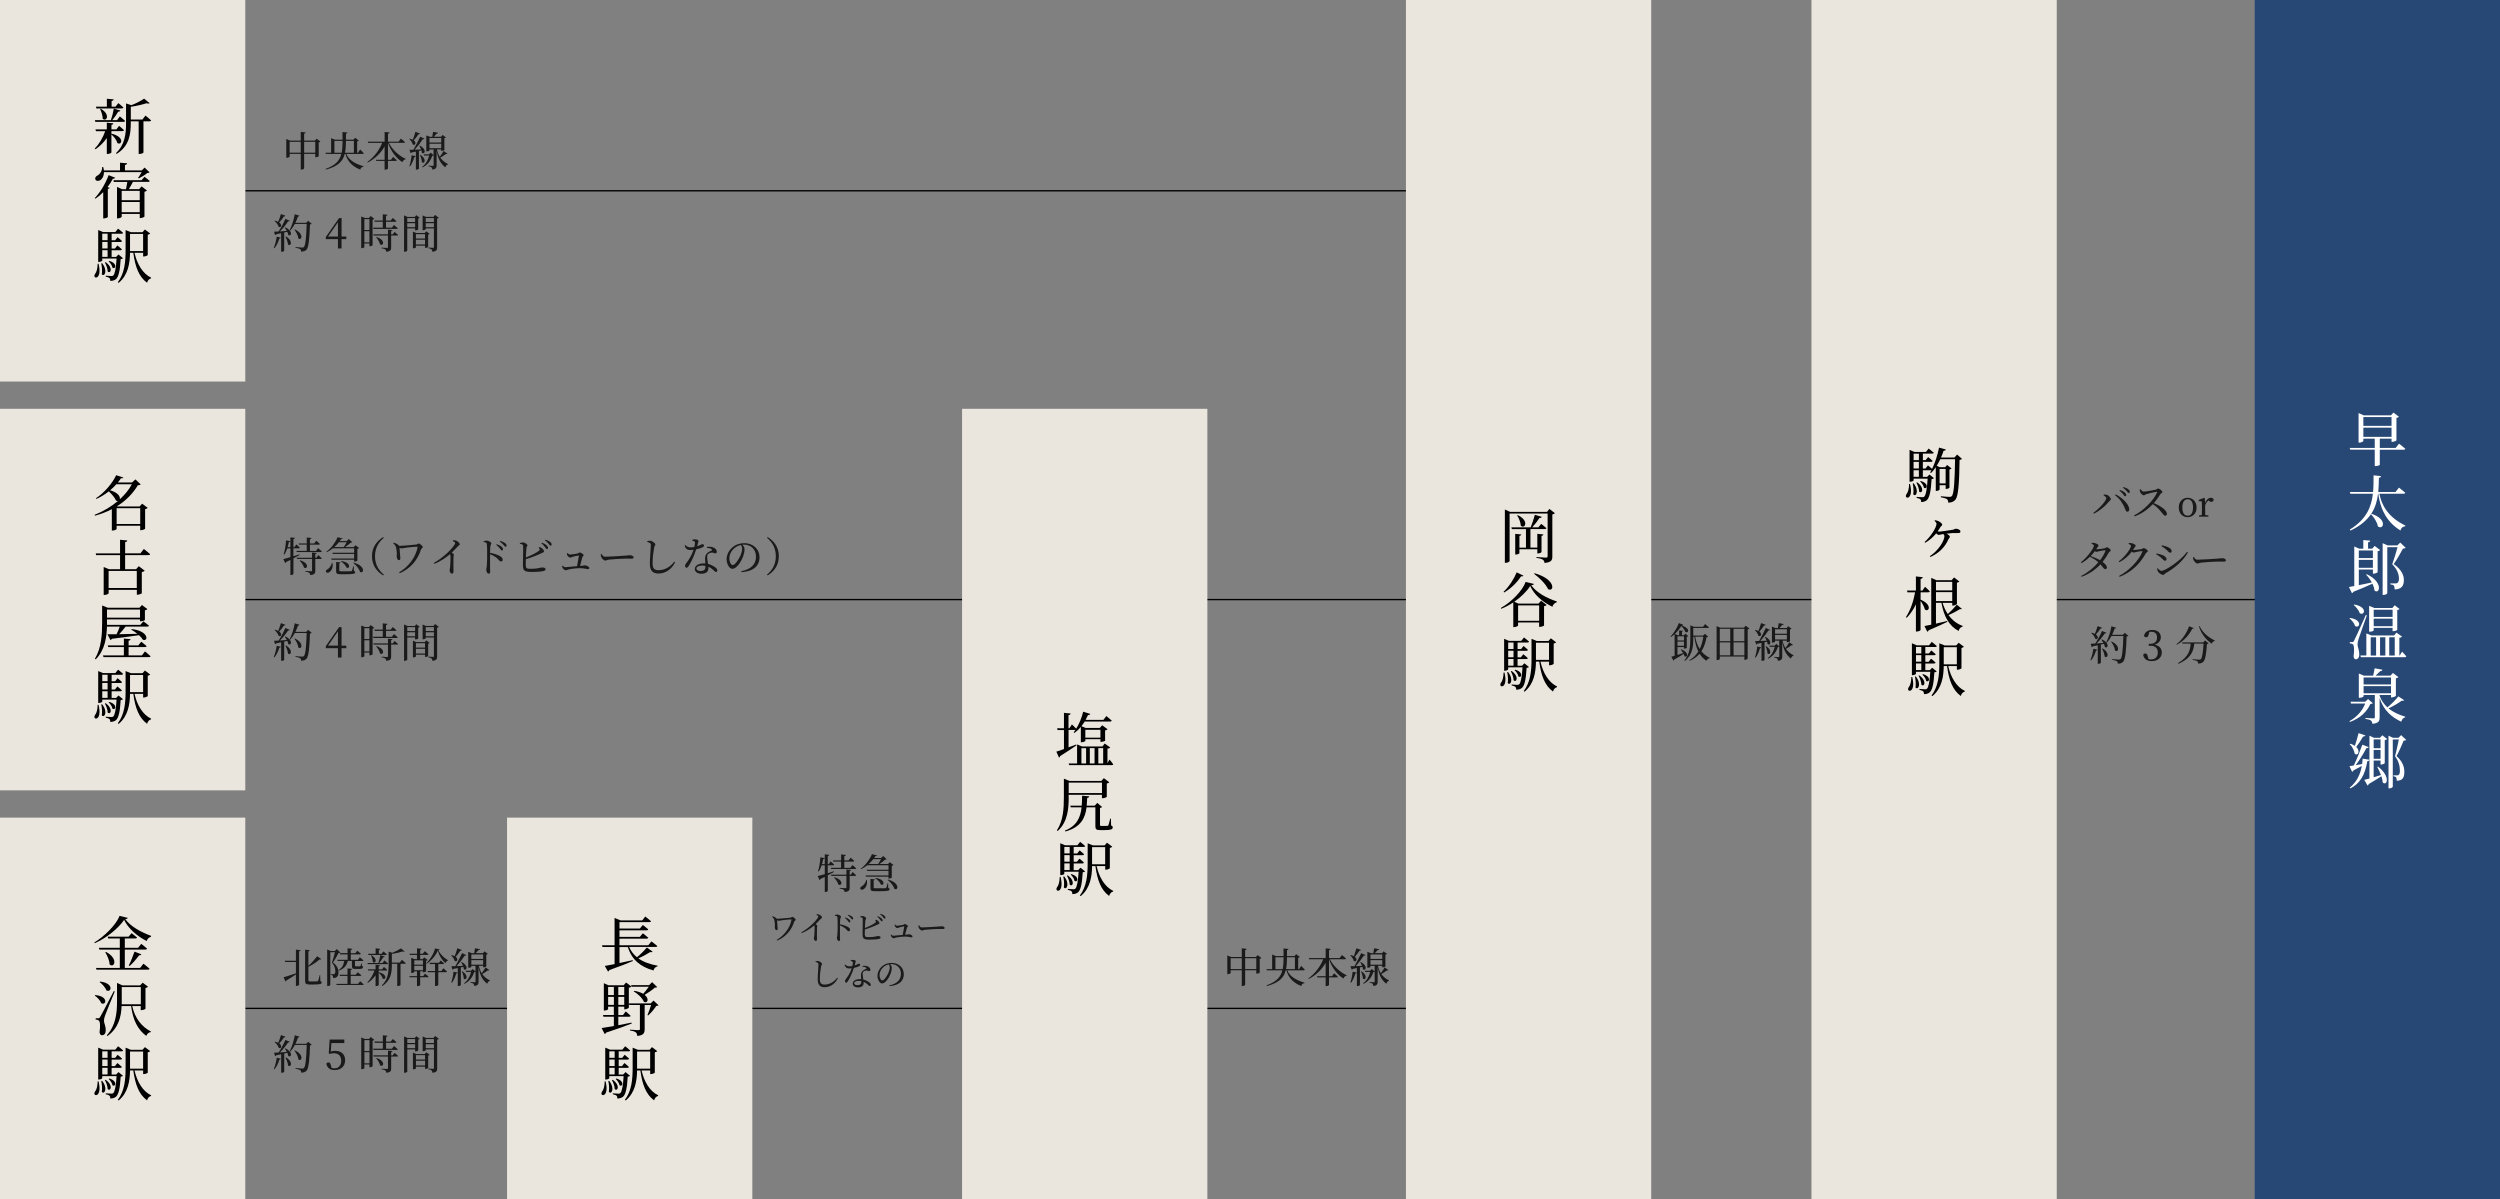
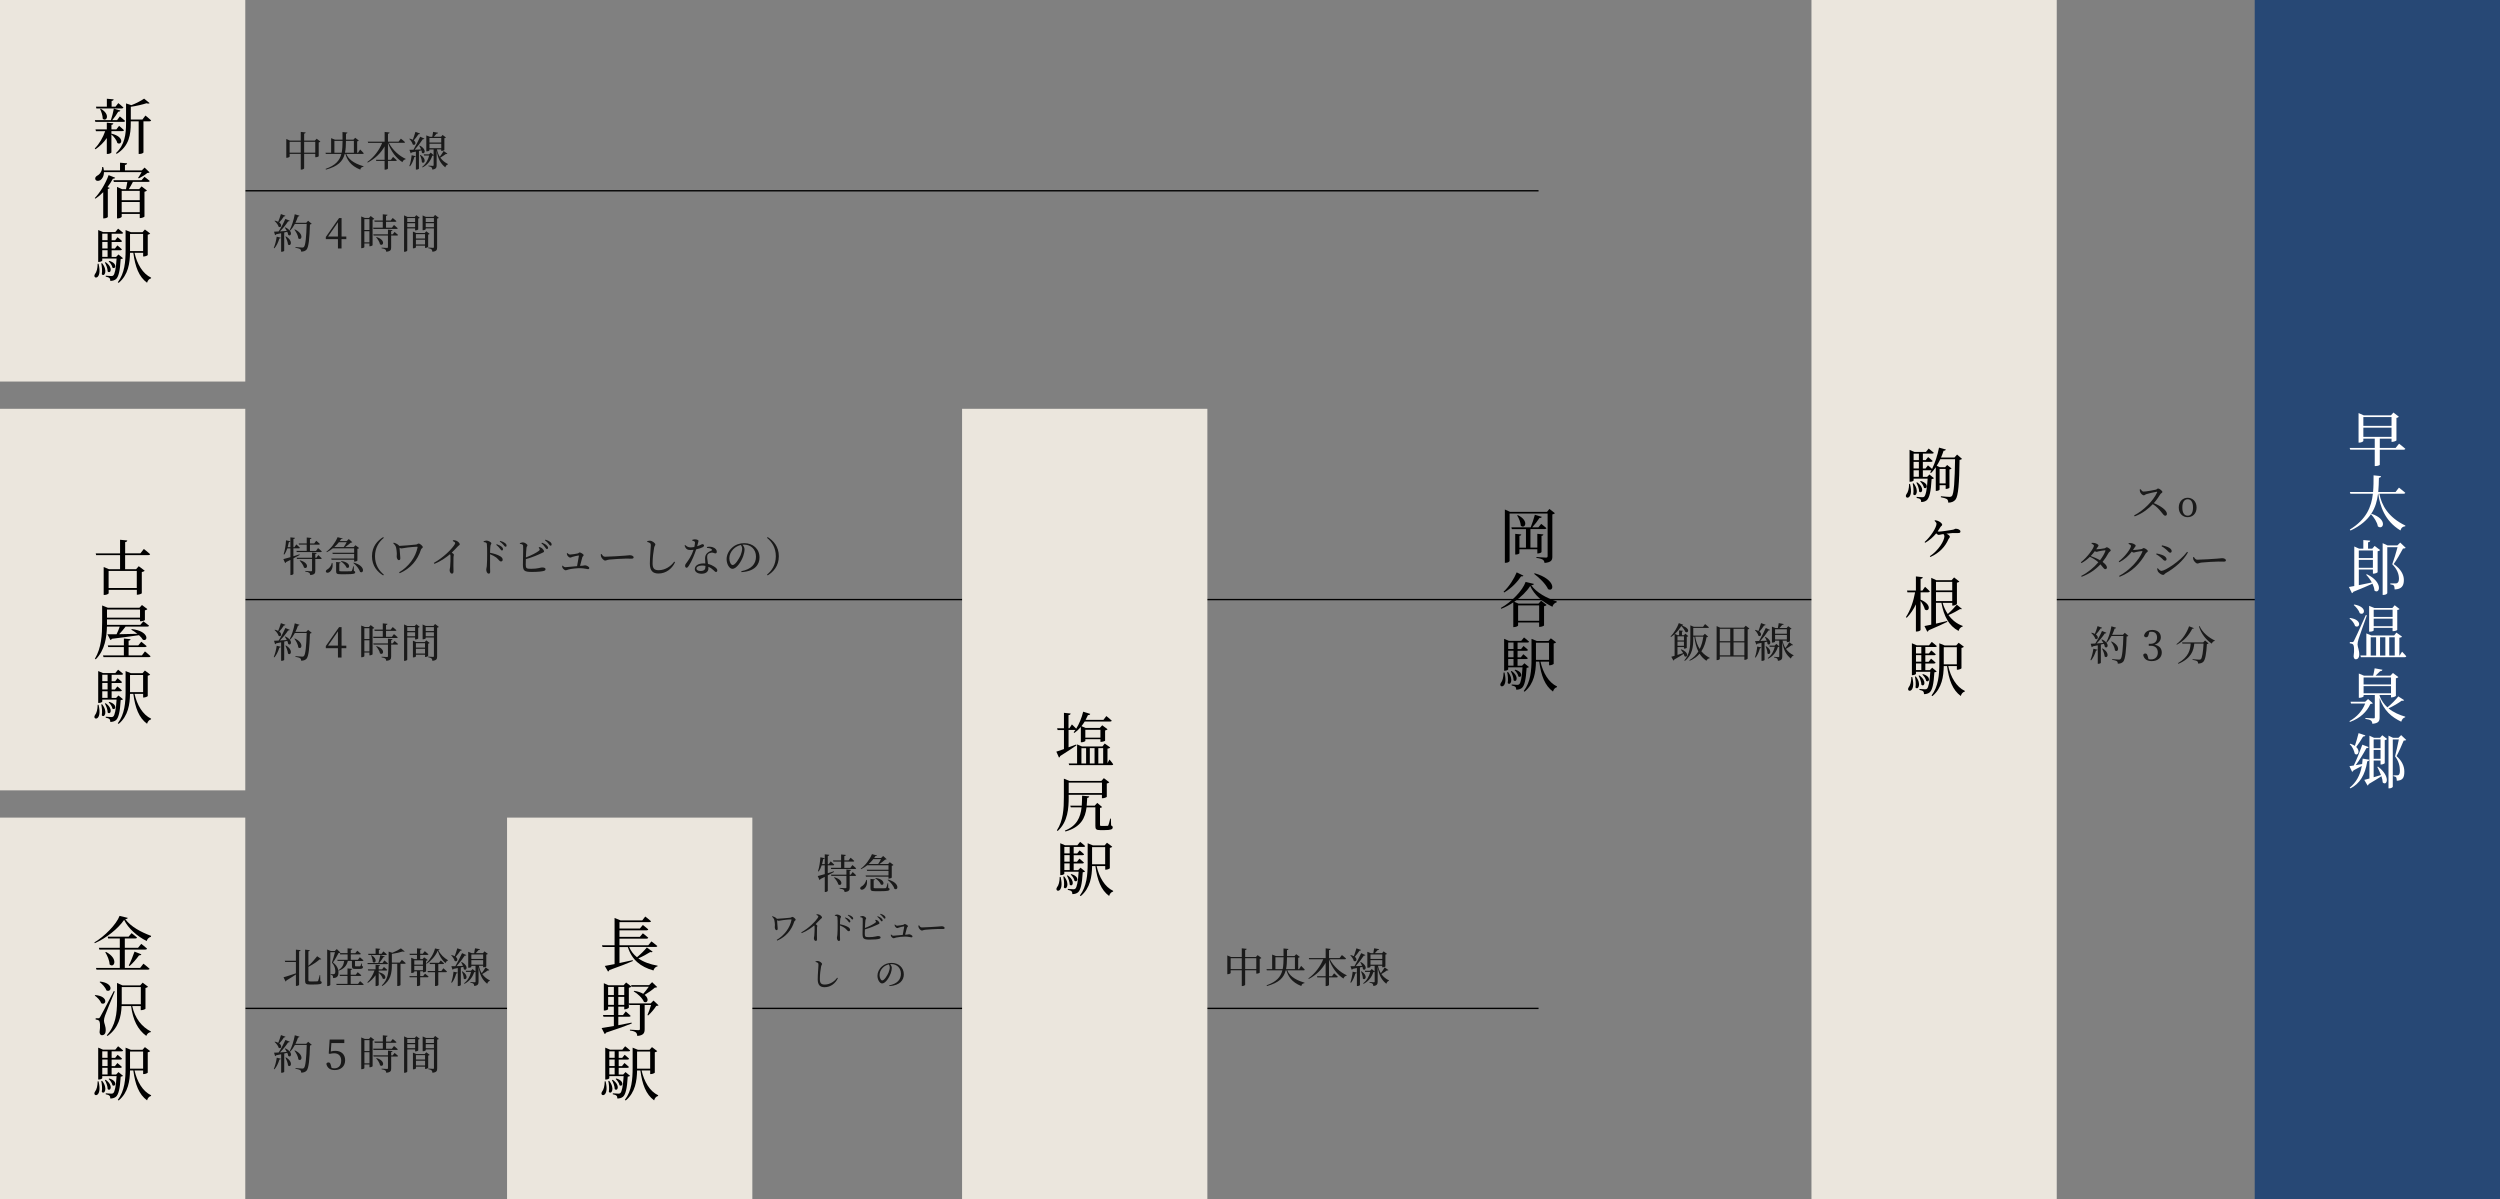
<svg xmlns="http://www.w3.org/2000/svg" id="_レイヤー_2" viewBox="0 0 917.31 440">
  <rect x="0" y="0" width="917.31" height="440" fill="#808080" stroke="none" />
  <defs>
    <style>.cls-1{fill:#fff;}.cls-2{fill:#274875;}.cls-3{fill:#ebe6dd;}.cls-4{opacity:.8;}</style>
  </defs>
  <g id="_レイヤー_1-2">
    <rect x="90" y="69.75" width="474.53" height=".5" />
    <rect x="90" y="219.75" width="785.97" height=".5" />
    <rect x="90" y="369.75" width="474.53" height=".5" />
    <rect class="cls-3" width="90" height="140" />
    <path d="M40.93,49.05c5.02,1.19,3.74,4.51,2.11,3.41-.22-1.06-1.25-2.33-2.16-3.12v6.6c0,.18-.75.55-1.36.55h-.33v-5.85c-1.1,1.61-2.51,2.99-4.16,4.14l-.26-.31c1.72-1.72,3.01-4.03,3.83-6.34h-3.39l-.18-.64h4.16v-2.49l2.4.26c-.02.26-.22.48-.7.55v1.67h1.8l1.01-1.3s1.1.9,1.8,1.58c-.07.24-.29.35-.59.35h-4.03v.97l.04-.04ZM34.99,44.72l-.18-.64h5.88c.42-1.25.88-2.97,1.08-4.22l2.4.7c-.09.24-.33.44-.79.42-.51.9-1.36,2.11-2.18,3.1h1.76l1.01-1.36s1.21.97,1.94,1.65c-.07.24-.29.35-.59.35h-10.32ZM35.21,39.13h4v-2.9l2.49.22c-.04.31-.22.51-.75.59v2.09h1.45l1.01-1.3s1.17.92,1.87,1.61c-.07.24-.29.35-.59.35h-9.33l-.15-.66ZM36.99,39.9c3.72,2.16,2.02,4.97.7,3.65,0-1.14-.51-2.62-.97-3.54l.26-.11ZM53.36,42.39s1.3,1.03,2.09,1.78c-.07.24-.29.35-.59.35h-2.22v11.42c0,.13-.57.55-1.47.55h-.29v-11.97h-2.9v.7c0,3.96-.51,8.36-5.17,11.24l-.26-.29c3.21-2.99,3.7-6.84,3.7-10.98v-7.24l1.96.64c1.76-.68,3.65-1.67,4.67-2.4l2.02,1.65c-.2.2-.57.22-1.14.04-1.41.46-3.67,1.01-5.76,1.3v4.69h4.25l1.14-1.5Z" />
    <path d="M42.27,65.2c-.11.24-.4.42-.84.37-.59,1.1-1.25,2.13-1.98,3.08l.79.29c-.07.2-.29.33-.68.4v10.28c0,.13-.7.51-1.36.51h-.33v-9.62c-.9.92-1.87,1.74-2.84,2.38l-.26-.22c1.85-1.91,3.87-5.06,5.08-8.41l2.42.95ZM38.14,63.16c0,1.52-.66,2.51-1.34,2.95-.64.4-1.56.35-1.8-.26-.24-.57.13-1.08.66-1.39.95-.44,1.87-1.72,1.83-3.17l.37-.02c.13.44.22.86.26,1.25h5.92v-2.82l2.6.22c-.04.31-.24.53-.79.62v1.98h6.18l1.03-1.03,1.83,1.76c-.13.15-.4.2-.84.22-.77.66-2.13,1.5-3.12,1.98l-.26-.18c.4-.55.92-1.41,1.3-2.11h-13.82ZM52.99,64.87s1.21.86,1.94,1.52c-.04.24-.24.35-.55.35h-5.61c-.42.84-.99,1.85-1.5,2.66h3.78l.9-1.01,1.98,1.52c-.15.18-.48.35-.92.46v9.09c-.02.15-.88.55-1.47.55h-.26v-1.52h-6.62v1.03c0,.18-.7.62-1.43.62h-.29v-11.57l1.83.84h1.47c.18-.84.35-1.87.48-2.66h-4.95l-.15-.64h10.32l1.06-1.23ZM44.65,70.04v3.43h6.62v-3.43h-6.62ZM51.27,77.85v-3.74h-6.62v3.74h6.62Z" />
    <path d="M36.16,96.77c1.54,6.31-2.51,5.63-1.3,3.78.59-.7.95-2.07.97-3.78h.33ZM45.16,94.73c-.15.18-.42.29-.88.33-.24,4.4-.81,6.58-1.74,7.37-.57.46-1.28.64-2.07.64,0-.42-.07-.81-.31-1.03-.24-.24-.77-.42-1.36-.53v-.35c.64.04,1.63.13,2.02.13.37,0,.55-.04.75-.22.53-.46.99-2.46,1.21-6.2h-5.26v.73c0,.11-.48.51-1.25.51h-.24v-11.71l1.76.75h4.51l1.03-1.25s1.14.88,1.85,1.54c-.07.22-.26.33-.57.33h-3.65v2.38h1.3l.88-1.12s1.01.79,1.63,1.41c-.04.24-.26.35-.55.35h-3.26v2.4h1.21l.9-1.14s1.01.81,1.65,1.43c-.07.24-.26.35-.57.35h-3.19v2.44h1.65l.86-.9,1.69,1.39ZM37.46,96.57c2.24,2.79.84,5.21-.11,4.05.22-1.28.04-2.9-.2-3.98l.31-.07ZM37.52,85.75v2.38h1.96v-2.38h-1.96ZM39.48,88.76h-1.96v2.4h1.96v-2.4ZM37.52,94.24h1.96v-2.44h-1.96v2.44ZM38.78,96.2c2.95,2.13,1.74,4.42.73,3.41,0-1.03-.55-2.44-1.03-3.3l.31-.11ZM40.1,95.72c3.23.97,2.27,3.28,1.17,2.49-.13-.79-.79-1.76-1.41-2.31l.24-.18ZM49.36,92.77c.92,4.07,2.99,7.66,6.09,9.11l-.04.26c-.66.15-1.21.73-1.45,1.61-2.99-2.18-4.36-5.83-5.04-10.98h-1.21c-.07,3.76-.64,8.08-4.16,11.02l-.33-.22c2.53-3.32,2.86-7.59,2.86-11.79v-7.37l1.94.79h4.27l.88-.99,1.94,1.47c-.13.18-.48.37-.9.44v7.46c-.02.15-.88.53-1.45.53h-.24v-1.34h-3.15ZM47.71,92.13h4.8v-6.29h-4.8v6.29Z" />
    <rect class="cls-3" y="150" width="90" height="140" />
-     <path d="M54.22,186.35c-.15.18-.51.37-.97.46v7.17c-.02.15-.9.57-1.52.57h-.29v-1.65h-8.65v1.17c0,.15-.57.59-1.45.59h-.31v-7.83c-1.85.97-3.89,1.76-6.14,2.38l-.2-.31c3.19-1.25,6.14-3.01,8.56-5.06-.2,0-.44-.04-.7-.2-.42-1.08-1.61-2.42-2.64-3.34-1.39,1.1-2.93,2.07-4.51,2.75l-.2-.24c2.99-1.94,5.98-5.35,7.42-8.45l2.64.86c-.09.22-.26.33-.86.24-.33.53-.73,1.03-1.14,1.56h5.19l1.25-1.12,1.91,1.83c-.18.22-.44.29-1.03.31-1.76,2.97-4.31,5.63-7.66,7.72l.15.07h8.14l.95-1.03,2.05,1.56ZM42.69,177.68c-.68.77-1.45,1.52-2.29,2.22,3.01.84,3.81,2.42,3.56,3.3,1.85-1.67,3.37-3.54,4.42-5.52h-5.7ZM51.45,192.27v-5.81h-8.65v5.81h8.65Z" />
    <path d="M52.77,201.42s1.45,1.12,2.31,1.91c-.07.24-.26.35-.59.35h-8.58v5.17h4.03l.97-1.1,2.18,1.65c-.15.2-.55.42-1.06.51v7.77c-.02.13-.95.53-1.56.53h-.26v-1.78h-10.34v1.25c0,.2-.77.62-1.54.62h-.29v-10.25l1.96.81h4.05v-5.17h-8.78l-.15-.64h8.93v-5l2.66.26c-.07.31-.26.53-.79.62v4.11h5.59l1.28-1.63ZM39.85,209.49v6.27h10.34v-6.27h-10.34Z" />
    <path d="M39.24,229.93c-.11,3.89-.73,8.6-4.11,11.99l-.31-.2c2.4-4,2.66-8.91,2.66-13.4v-6.16l2.09.84h11.6l.92-1.01,2,1.52c-.13.18-.48.35-.92.44v3.56c-.02.13-.92.46-1.5.46h-.29v-.7h-12.12v2.02h12.23l1.12-1.3s1.25.88,2.07,1.58c-.07.24-.29.35-.59.35h-8.01c-.7.95-1.58,1.98-2.35,2.79,1.94-.02,4.25-.09,6.69-.15-.75-.59-1.54-1.12-2.24-1.5l.18-.24c6.51.79,6.03,4.75,4.07,3.92-.31-.55-.81-1.12-1.43-1.67-2.33.35-5.52.77-9.92,1.32-.13.24-.35.4-.57.44l-1.08-2.09c.81.02,1.96.02,3.34,0,.42-.86.86-1.91,1.17-2.82h-4.69ZM53.19,239.02s1.28,1.01,2.05,1.76c-.07.24-.29.35-.57.35h-16.68l-.2-.64h7.66v-3.06h-5.74l-.15-.62h5.9v-2.51l2.46.24c-.04.26-.22.46-.73.55v1.72h3.56l1.08-1.34s1.21.92,1.98,1.61c-.07.24-.29.35-.59.35h-6.03v3.06h4.88l1.12-1.47ZM39.26,223.64v2.99h12.12v-2.99h-12.12Z" />
    <path d="M36.16,258.6c1.54,6.31-2.51,5.63-1.3,3.78.59-.7.95-2.07.97-3.78h.33ZM45.16,256.55c-.15.18-.42.29-.88.33-.24,4.4-.81,6.58-1.74,7.37-.57.46-1.28.64-2.07.64,0-.42-.07-.81-.31-1.03-.24-.24-.77-.42-1.36-.53v-.35c.64.04,1.63.13,2.02.13.37,0,.55-.04.75-.22.53-.46.99-2.46,1.21-6.2h-5.26v.73c0,.11-.48.51-1.25.51h-.24v-11.71l1.76.75h4.51l1.03-1.25s1.14.88,1.85,1.54c-.07.22-.26.33-.57.33h-3.65v2.38h1.3l.88-1.12s1.01.79,1.63,1.41c-.04.24-.26.35-.55.35h-3.26v2.4h1.21l.9-1.14s1.01.81,1.65,1.43c-.07.24-.26.35-.57.35h-3.19v2.44h1.65l.86-.9,1.69,1.39ZM37.46,258.4c2.24,2.79.84,5.21-.11,4.05.22-1.28.04-2.9-.2-3.98l.31-.07ZM37.52,247.57v2.38h1.96v-2.38h-1.96ZM39.48,250.59h-1.96v2.4h1.96v-2.4ZM37.52,256.07h1.96v-2.44h-1.96v2.44ZM38.78,258.03c2.95,2.13,1.74,4.42.73,3.41,0-1.03-.55-2.44-1.03-3.3l.31-.11ZM40.1,257.54c3.23.97,2.27,3.28,1.17,2.49-.13-.79-.79-1.76-1.41-2.31l.24-.18ZM49.36,254.59c.92,4.07,2.99,7.66,6.09,9.11l-.04.26c-.66.15-1.21.73-1.45,1.61-2.99-2.18-4.36-5.83-5.04-10.98h-1.21c-.07,3.76-.64,8.08-4.16,11.02l-.33-.22c2.53-3.32,2.86-7.59,2.86-11.79v-7.37l1.94.79h4.27l.88-.99,1.94,1.47c-.13.18-.48.37-.9.44v7.46c-.02.15-.88.53-1.45.53h-.24v-1.34h-3.15ZM47.71,253.96h4.8v-6.29h-4.8v6.29Z" />
    <rect class="cls-3" y="300" width="90" height="140" />
    <path d="M46.87,336.8c-.07.29-.35.4-.92.44,1.98,2.73,5.79,4.8,9.48,6.14l-.04.35c-.81.18-1.41.9-1.58,1.56-3.45-1.76-6.73-4.55-8.27-7.77-2.13,3.17-6.58,6.73-10.76,8.56l-.15-.29c3.7-2.18,8.1-6.62,9.24-9.73l3.01.73ZM52.62,353.59s1.41,1.08,2.27,1.87c-.07.24-.29.33-.59.33h-18.9l-.18-.62h8.74v-6.75h-7.5l-.18-.66h7.68v-3.41h-4.29l-.15-.66h7.66l1.1-1.3s1.21.9,2,1.61c-.07.24-.29.35-.59.35h-3.89v3.41h4.86l1.17-1.43s1.32.99,2.13,1.74c-.07.24-.29.35-.59.35h-7.57v6.75h5.61l1.23-1.58ZM38.89,349.27c4.82,2.57,2.93,6.18,1.32,4.58-.04-1.45-.84-3.23-1.58-4.44l.26-.13ZM47.25,354.25c.66-1.23,1.47-3.26,2.11-5.08l2.51.99c-.09.24-.37.42-.84.37-1.03,1.43-2.35,2.95-3.48,3.92l-.31-.2Z" />
    <path d="M34.95,365.11c5.04.46,4,4,2.2,2.99-.35-1.01-1.45-2.16-2.38-2.79l.18-.2ZM42.12,363.77c-1.1,2.71-3.21,7.75-3.56,8.82-.24.66-.42,1.39-.42,1.94.02,1.01.73,1.94.64,3.74-.04.99-.55,1.58-1.39,1.58-.46,0-.77-.37-.86-1.1.33-2.27.2-4-.31-4.33-.33-.22-.66-.29-1.12-.33v-.46h1.01c.29,0,.37-.02.62-.46q.51-.77,5.02-9.51l.37.11ZM36.75,360.16c5.19.59,4.14,4.22,2.29,3.23-.37-1.1-1.54-2.33-2.49-3.06l.2-.18ZM48.52,369.14c.97,4.51,3.5,7.63,6.87,9.35l-.07.22c-.73.07-1.32.57-1.65,1.39-3.12-2.31-4.88-5.76-5.57-10.96h-3.48c-.15,3.78-1.06,8.03-5.15,10.98l-.29-.24c3.26-3.56,3.76-8.03,3.76-12.48v-6.75l2.02.92h6.47l.92-1.01,1.98,1.5c-.15.18-.48.35-.95.46v7.61c-.02.15-.88.51-1.45.51h-.29v-1.5h-3.15ZM44.67,367.38c0,.37,0,.75-.02,1.12h7.02v-6.31h-7v5.19Z" />
    <path d="M36.16,396.77c1.54,6.31-2.51,5.63-1.3,3.78.59-.7.95-2.07.97-3.78h.33ZM45.16,394.73c-.15.18-.42.29-.88.33-.24,4.4-.81,6.58-1.74,7.37-.57.46-1.28.64-2.07.64,0-.42-.07-.81-.31-1.03-.24-.24-.77-.42-1.36-.53v-.35c.64.04,1.63.13,2.02.13.37,0,.55-.04.75-.22.53-.46.99-2.46,1.21-6.2h-5.26v.73c0,.11-.48.51-1.25.51h-.24v-11.71l1.76.75h4.51l1.03-1.25s1.14.88,1.85,1.54c-.07.22-.26.33-.57.33h-3.65v2.38h1.3l.88-1.12s1.01.79,1.63,1.41c-.04.24-.26.35-.55.35h-3.26v2.4h1.21l.9-1.14s1.01.81,1.65,1.43c-.07.24-.26.35-.57.35h-3.19v2.44h1.65l.86-.9,1.69,1.39ZM37.46,396.57c2.24,2.79.84,5.21-.11,4.05.22-1.28.04-2.9-.2-3.98l.31-.07ZM37.52,385.75v2.38h1.96v-2.38h-1.96ZM39.48,388.76h-1.96v2.4h1.96v-2.4ZM37.52,394.24h1.96v-2.44h-1.96v2.44ZM38.78,396.2c2.95,2.13,1.74,4.42.73,3.41,0-1.03-.55-2.44-1.03-3.3l.31-.11ZM40.1,395.72c3.23.97,2.27,3.28,1.17,2.49-.13-.79-.79-1.76-1.41-2.31l.24-.18ZM49.36,392.77c.92,4.07,2.99,7.66,6.09,9.11l-.04.26c-.66.15-1.21.73-1.45,1.61-2.99-2.18-4.36-5.83-5.04-10.98h-1.21c-.07,3.76-.64,8.08-4.16,11.02l-.33-.22c2.53-3.32,2.86-7.59,2.86-11.79v-7.37l1.94.79h4.27l.88-.99,1.94,1.47c-.13.18-.48.37-.9.44v7.46c-.02.15-.88.53-1.45.53h-.24v-1.34h-3.15ZM47.71,392.13h4.8v-6.29h-4.8v6.29Z" />
    <rect class="cls-3" x="186.05" y="300" width="90" height="140" />
    <path d="M239.44,349.19c-.18.22-.37.29-.84.13-1.1.7-2.77,1.63-4.38,2.33,1.91,1.34,4.33,2.2,7.06,2.68v.24c-.73.15-1.28.7-1.52,1.52-4.73-1.36-7.88-3.83-9.4-8.6h-3.06v5.87c1.5-.31,3.15-.68,4.84-1.06l.07.33c-1.98.84-4.71,1.94-8.63,3.32-.09.29-.26.46-.48.55l-1.19-2.07c.79-.13,2.05-.37,3.59-.68v-6.27h-4.42l-.2-.64h4.62v-10.03l2.22.92h7.92l1.12-1.43s1.32.99,2.11,1.72c-.07.24-.26.33-.57.33h-11v2.35h7.48l1.1-1.3s1.21.92,1.98,1.61c-.07.24-.29.35-.59.35h-9.97v2.4h7.48l1.1-1.3s1.21.9,1.98,1.61c-.07.24-.29.35-.59.35h-9.97v2.42h10.56l1.17-1.41s1.34.97,2.16,1.69c-.04.24-.29.35-.57.35h-9.77c.66,1.54,1.65,2.79,2.88,3.78,1.34-1.12,2.84-2.62,3.61-3.59l2.09,1.5Z" />
    <path d="M241.66,368.85c-.18.18-.44.22-.86.24-.68,1.1-1.94,2.6-2.99,3.52l-.24-.18c.44-.99.99-2.53,1.32-3.67h-2.35v8.85c0,1.34-.33,2.29-2.71,2.51-.04-.57-.2-1.03-.51-1.3-.4-.31-1.01-.55-2.18-.7v-.31s2.6.18,3.12.18c.42,0,.53-.13.53-.44v-8.78h-3.87l-.18-.55v1.5c-.02.15-.81.62-1.43.62h-.26v-.97h-2.18v3.08h1.72l1.01-1.34s1.12.95,1.8,1.63c-.04.22-.26.33-.57.33h-3.96v3.1c1.52-.29,3.19-.62,4.86-.95l.07.33c-2.11.84-5.1,1.94-9.4,3.34-.11.29-.31.46-.53.51l-1.12-2.18c.95-.13,2.55-.4,4.49-.75v-3.41h-3.81l-.18-.62h3.98v-3.08h-2.11v.92c0,.18-.66.51-1.32.51h-.24v-10.03l1.69.75h5.57l.92-1.01,1.94,1.5c-.15.18-.48.35-.95.44v5.72h8.03l1.03-1.03,1.85,1.74ZM223.13,362.12v2.99h2.11v-2.99h-2.11ZM225.25,368.72v-2.95h-2.11v2.95h2.11ZM226.87,362.12v2.99h2.18v-2.99h-2.18ZM229.05,368.72v-2.95h-2.18v2.95h2.18ZM231.76,362.08l-.2-.62h6.62l1.1-1.08,1.87,1.8c-.18.15-.42.2-.9.22-.9.81-2.4,1.87-3.72,2.64,1.83,1.45,1.08,3.26-.26,2.57-.55-1.41-2.33-3.04-3.76-3.85l.2-.2c1.47.24,2.53.64,3.3,1.1.7-.81,1.52-1.8,2.05-2.6h-6.29Z" />
    <path d="M222.21,396.77c1.54,6.31-2.51,5.63-1.3,3.78.59-.7.95-2.07.97-3.78h.33ZM231.21,394.73c-.15.18-.42.29-.88.33-.24,4.4-.81,6.58-1.74,7.37-.57.46-1.28.64-2.07.64,0-.42-.07-.81-.31-1.03-.24-.24-.77-.42-1.36-.53v-.35c.64.04,1.63.13,2.02.13.37,0,.55-.04.75-.22.53-.46.99-2.46,1.21-6.2h-5.26v.73c0,.11-.48.51-1.25.51h-.24v-11.71l1.76.75h4.51l1.03-1.25s1.14.88,1.85,1.54c-.07.22-.26.33-.57.33h-3.65v2.38h1.3l.88-1.12s1.01.79,1.63,1.41c-.04.24-.26.35-.55.35h-3.26v2.4h1.21l.9-1.14s1.01.81,1.65,1.43c-.07.24-.26.35-.57.35h-3.19v2.44h1.65l.86-.9,1.69,1.39ZM223.51,396.57c2.24,2.79.84,5.21-.11,4.05.22-1.28.04-2.9-.2-3.98l.31-.07ZM223.57,385.75v2.38h1.96v-2.38h-1.96ZM225.53,388.76h-1.96v2.4h1.96v-2.4ZM223.57,394.24h1.96v-2.44h-1.96v2.44ZM224.83,396.2c2.95,2.13,1.74,4.42.73,3.41,0-1.03-.55-2.44-1.03-3.3l.31-.11ZM226.15,395.72c3.23.97,2.27,3.28,1.17,2.49-.13-.79-.79-1.76-1.41-2.31l.24-.18ZM235.41,392.77c.92,4.07,2.99,7.66,6.09,9.11l-.04.26c-.66.15-1.21.73-1.45,1.61-2.99-2.18-4.36-5.83-5.04-10.98h-1.21c-.07,3.76-.64,8.08-4.16,11.02l-.33-.22c2.53-3.32,2.86-7.59,2.86-11.79v-7.37l1.94.79h4.27l.88-.99,1.94,1.47c-.13.18-.48.37-.9.44v7.46c-.02.15-.88.53-1.45.53h-.24v-1.34h-3.15ZM233.76,392.13h4.8v-6.29h-4.8v6.29Z" />
-     <rect class="cls-3" x="515.87" width="90" height="440" />
    <path d="M570.54,188.32c-.15.15-.48.35-.95.44v15.45c0,1.3-.33,2.11-2.86,2.35-.09-.55-.24-.92-.62-1.19-.44-.26-1.1-.51-2.35-.66v-.33s2.86.22,3.48.22c.48,0,.62-.2.62-.57v-15.6h-13.95v17.4c0,.24-.64.68-1.43.68h-.31v-19.56l1.89.86h13.58l.88-1.08,2.02,1.58ZM557.51,201.56v1.43c0,.18-.66.48-1.25.48h-.29v-7.59l2.22.22c-.04.26-.22.46-.68.53v4.31h2.4v-6.8h-5.17l-.18-.64h7.08c.55-1.36,1.17-3.23,1.54-4.62l2.55.77c-.11.26-.37.44-.86.4-.64.99-1.65,2.35-2.66,3.45h2.24l1.06-1.28s1.17.9,1.91,1.56c-.07.24-.29.35-.59.35h-5.28v6.8h2.53v-5.06l2.22.22c-.02.26-.2.46-.68.53v5.92c0,.18-.7.53-1.28.53h-.26v-1.52h-6.58ZM556.94,189.02c4.31,2.11,2.57,5.26,1.08,3.87-.07-1.23-.7-2.77-1.34-3.76l.26-.11Z" />
    <path d="M562.81,214.28c-.07.29-.35.4-.97.44,1.94,2.75,5.68,4.75,9.37,5.96l-.02.33c-.84.2-1.41.92-1.56,1.63-3.56-1.69-6.71-4.36-8.16-7.64-1.25,2-3.39,4.09-5.85,5.81l1.52.66h7.39l.95-1.06,2.02,1.58c-.15.18-.48.37-.95.46v7.06c-.02.13-.92.51-1.52.51h-.29v-1.61h-7.72v1.1c0,.2-.77.59-1.5.59h-.26v-9.07c-1.41.95-2.93,1.76-4.42,2.35l-.15-.31c3.83-2.09,8.03-6.4,9.09-9.55l3.04.73ZM558.98,211.22c-.11.22-.33.33-.84.24-1.28,1.96-3.54,4.4-6.23,5.94l-.22-.26c2.09-1.94,3.96-4.97,4.82-7.13l2.46,1.21ZM557.03,222.13v5.65h7.72v-5.65h-7.72ZM563.12,210.34c8.01,2.33,7.15,7.04,4.91,5.83-.86-1.91-3.26-4.25-5.13-5.61l.22-.22Z" />
    <path d="M552.03,246.77c1.54,6.31-2.51,5.63-1.3,3.78.59-.7.95-2.07.97-3.78h.33ZM561.03,244.73c-.15.18-.42.29-.88.33-.24,4.4-.81,6.58-1.74,7.37-.57.46-1.28.64-2.07.64,0-.42-.07-.81-.31-1.03-.24-.24-.77-.42-1.36-.53v-.35c.64.04,1.63.13,2.02.13.37,0,.55-.04.75-.22.53-.46.99-2.46,1.21-6.2h-5.26v.73c0,.11-.48.51-1.25.51h-.24v-11.71l1.76.75h4.51l1.03-1.25s1.14.88,1.85,1.54c-.07.22-.26.33-.57.33h-3.65v2.38h1.3l.88-1.12s1.01.79,1.63,1.41c-.04.24-.26.35-.55.35h-3.26v2.4h1.21l.9-1.14s1.01.81,1.65,1.43c-.07.24-.26.35-.57.35h-3.19v2.44h1.65l.86-.9,1.69,1.39ZM553.33,246.57c2.24,2.79.84,5.21-.11,4.05.22-1.28.04-2.9-.2-3.98l.31-.07ZM553.39,235.75v2.38h1.96v-2.38h-1.96ZM555.35,238.76h-1.96v2.4h1.96v-2.4ZM553.39,244.24h1.96v-2.44h-1.96v2.44ZM554.65,246.2c2.95,2.13,1.74,4.42.73,3.41,0-1.03-.55-2.44-1.03-3.3l.31-.11ZM555.97,245.72c3.23.97,2.27,3.28,1.17,2.49-.13-.79-.79-1.76-1.41-2.31l.24-.18ZM565.23,242.77c.92,4.07,2.99,7.66,6.09,9.11l-.04.26c-.66.15-1.21.73-1.45,1.61-2.99-2.18-4.36-5.83-5.04-10.98h-1.21c-.07,3.76-.64,8.08-4.16,11.02l-.33-.22c2.53-3.32,2.86-7.59,2.86-11.79v-7.37l1.94.79h4.27l.88-.99,1.94,1.47c-.13.18-.48.37-.9.44v7.46c-.02.15-.88.53-1.45.53h-.24v-1.34h-3.15ZM563.58,242.13h4.8v-6.29h-4.8v6.29Z" />
    <rect class="cls-3" x="353.01" y="150" width="90" height="290" />
    <path d="M394.97,273.5c-1.34.9-3.32,2.29-5.94,3.89-.04.26-.24.51-.46.59l-.97-2.18c.57-.18,1.56-.51,2.79-.95v-6.98h-2.33l-.18-.64h2.51v-5.68l2.46.26c-.07.31-.24.53-.79.59v4.82h.33l.92-1.41s.95.88,1.58,1.56c1.06-1.69,2-3.92,2.55-6.23l2.6.81c-.09.26-.33.46-.84.44-.26.59-.55,1.19-.86,1.74h6.54l1.06-1.39s1.25.97,1.98,1.67c-.07.24-.24.35-.57.35h-9.35c-.37.59-.77,1.17-1.19,1.69l1.5.64h5.24l.88-.97,1.98,1.47c-.15.18-.51.35-.92.44v3.76c-.04.11-.88.42-1.45.42h-.26v-.97h-5.54v.64c0,.11-.75.48-1.41.48h-.24v-5.63c-.73.88-1.52,1.61-2.35,2.2l-.29-.22c.22-.26.44-.57.66-.88h-2.53v6.38c.9-.33,1.85-.68,2.79-1.03l.11.26ZM407.1,278.7s.92,1.03,1.36,1.72c-.04.24-.24.33-.53.33h-15.62l-.18-.62h3.08v-7l1.8.77h7.5l.84-1.08,2.02,1.45c-.18.24-.44.35-1.01.44v5.32l.73-1.34ZM396.8,280.13h1.72v-5.61h-1.72v5.61ZM398.23,267.78v2.88h5.54v-2.88h-5.54ZM399.88,274.52v5.61h1.74v-5.61h-1.74ZM403,274.52v5.61h1.78v-5.61h-1.78Z" />
-     <path d="M392.13,292.51c0,3.94-.26,9-4.03,12.39l-.31-.22c2.33-3.52,2.57-7.97,2.57-12.17v-6.8l2.07.84h11.68l.92-1.03,2,1.52c-.15.18-.48.37-.92.46v4.86c-.02.15-.92.53-1.5.53h-.29v-1.25h-12.21v.88ZM407.71,302.88c.46.2.57.4.57.7,0,.73-.66,1.01-3.08,1.01h-1.5c-1.52,0-1.78-.37-1.78-1.54v-6.82h-3.23c-.51,3.92-2.02,7.24-7.75,8.87l-.22-.33c4.38-1.72,5.72-4.8,6.14-8.54h-3.96l-.2-.62h4.22c.09-1.17.11-2.4.13-3.65l2.62.24c-.07.31-.26.53-.75.59-.04.97-.09,1.89-.18,2.82h2.95l.92-1.01,1.78,1.52c-.13.15-.35.29-.77.33v6.23c0,.29.07.37.53.37h1.14c.46,0,.86,0,1.06-.02.15-.02.24-.04.33-.22.15-.31.44-1.39.68-2.44h.26l.07,2.51ZM392.13,287.16v3.83h12.21v-3.83h-12.21Z" />
+     <path d="M392.13,292.51c0,3.94-.26,9-4.03,12.39l-.31-.22c2.33-3.52,2.57-7.97,2.57-12.17v-6.8l2.07.84h11.68l.92-1.03,2,1.52c-.15.18-.48.37-.92.46v4.86c-.02.15-.92.53-1.5.53h-.29v-1.25h-12.21ZM407.71,302.88c.46.2.57.4.57.7,0,.73-.66,1.01-3.08,1.01h-1.5c-1.52,0-1.78-.37-1.78-1.54v-6.82h-3.23c-.51,3.92-2.02,7.24-7.75,8.87l-.22-.33c4.38-1.72,5.72-4.8,6.14-8.54h-3.96l-.2-.62h4.22c.09-1.17.11-2.4.13-3.65l2.62.24c-.07.31-.26.53-.75.59-.04.97-.09,1.89-.18,2.82h2.95l.92-1.01,1.78,1.52c-.13.15-.35.29-.77.33v6.23c0,.29.07.37.53.37h1.14c.46,0,.86,0,1.06-.02.15-.02.24-.04.33-.22.15-.31.44-1.39.68-2.44h.26l.07,2.51ZM392.13,287.16v3.83h12.21v-3.83h-12.21Z" />
    <path d="M389.16,321.77c1.54,6.31-2.51,5.63-1.3,3.78.59-.7.95-2.07.97-3.78h.33ZM398.16,319.73c-.15.18-.42.29-.88.33-.24,4.4-.81,6.58-1.74,7.37-.57.46-1.28.64-2.07.64,0-.42-.07-.81-.31-1.03-.24-.24-.77-.42-1.36-.53v-.35c.64.04,1.63.13,2.02.13.37,0,.55-.04.75-.22.53-.46.99-2.46,1.21-6.2h-5.26v.73c0,.11-.48.51-1.25.51h-.24v-11.71l1.76.75h4.51l1.03-1.25s1.14.88,1.85,1.54c-.07.22-.26.33-.57.33h-3.65v2.38h1.3l.88-1.12s1.01.79,1.63,1.41c-.04.24-.26.35-.55.35h-3.26v2.4h1.21l.9-1.14s1.01.81,1.65,1.43c-.07.24-.26.35-.57.35h-3.19v2.44h1.65l.86-.9,1.69,1.39ZM390.46,321.57c2.24,2.79.84,5.21-.11,4.05.22-1.28.04-2.9-.2-3.98l.31-.07ZM390.53,310.75v2.38h1.96v-2.38h-1.96ZM392.49,313.76h-1.96v2.4h1.96v-2.4ZM390.53,319.24h1.96v-2.44h-1.96v2.44ZM391.78,321.2c2.95,2.13,1.74,4.42.73,3.41,0-1.03-.55-2.44-1.03-3.3l.31-.11ZM393.1,320.72c3.23.97,2.27,3.28,1.17,2.49-.13-.79-.79-1.76-1.41-2.31l.24-.18ZM402.37,317.77c.92,4.07,2.99,7.66,6.09,9.11l-.04.26c-.66.15-1.21.73-1.45,1.61-2.99-2.18-4.36-5.83-5.04-10.98h-1.21c-.07,3.76-.64,8.08-4.16,11.02l-.33-.22c2.53-3.32,2.86-7.59,2.86-11.79v-7.37l1.94.79h4.27l.88-.99,1.94,1.47c-.13.18-.48.37-.9.44v7.46c-.02.15-.88.53-1.45.53h-.24v-1.34h-3.15ZM400.71,317.13h4.8v-6.29h-4.8v6.29Z" />
    <rect class="cls-2" x="827.31" width="90" height="440" />
    <path class="cls-1" d="M880.26,162.79s1.45,1.08,2.31,1.87c-.04.24-.29.35-.57.35h-8.8v5.52c0,.11-.59.48-1.54.48h-.31v-6.01h-9l-.2-.64h9.2v-3.41h-4.18v.84c0,.2-.73.62-1.47.62h-.29v-10.85l1.91.84h9.97l.92-1.03,2,1.54c-.15.18-.46.35-.9.46v8.23c-.02.13-.95.53-1.54.53h-.26v-1.17h-4.31v3.41h5.79l1.28-1.58ZM867.17,153.04v3.23h10.34v-3.23h-10.34ZM877.51,160.3v-3.39h-10.34v3.39h10.34Z" />
    <path class="cls-1" d="M873.06,181.18c.77,4.09,3.17,8.62,9.53,11.66l-.04.26c-.92.11-1.52.53-1.76,1.54-5.83-3.5-7.55-9.09-8.14-13.47h-.09c-.62,5.08-2.62,9.95-10.1,13.51l-.26-.37c6.1-3.74,7.92-8.29,8.47-13.14h-8.25l-.2-.64h8.52c.18-2,.18-4.05.18-6.12l2.73.29c-.04.33-.22.55-.77.62-.04,1.74-.07,3.48-.24,5.21h6.34l1.25-1.61s1.45,1.12,2.33,1.89c-.07.24-.29.35-.59.35h-8.89ZM870.2,188.53c6.05,2,4.29,6.18,2.29,4.6-.22-1.5-1.43-3.32-2.51-4.44l.22-.15Z" />
    <path class="cls-1" d="M871.33,200.32l2,1.52c-.15.18-.48.35-.92.44v7.68c-.04.15-.9.53-1.47.53h-.26v-1.52h-5.17v5.74c1.43-.29,3.08-.64,4.77-.99-.59-1.08-1.36-2.09-2.09-2.84l.26-.18c6.21,2.95,4.67,7.57,2.79,5.98-.04-.79-.33-1.67-.73-2.51-1.67.77-3.96,1.76-7,2.97-.09.26-.29.44-.53.51l-1.1-2.27c.46-.07,1.14-.2,1.96-.35v-14.52l1.78.81h1.54v-3.17l2.53.24c-.04.31-.26.53-.79.59v2.33h1.54l.88-1.01ZM865.5,201.97v2.79h5.17v-2.79h-5.17ZM870.67,208.35v-2.93h-5.17v2.93h5.17ZM882.7,201c-.18.2-.48.26-.99.29-.81,1.47-2.31,4.22-3.41,5.68,2.68,1.83,3.74,3.96,3.74,5.83,0,2.22-.88,3.39-3.39,3.48,0-.57-.11-1.21-.31-1.45-.2-.2-.68-.33-1.28-.42v-.35h1.94c.24,0,.4-.02.57-.11.42-.24.66-.73.66-1.61,0-1.69-.68-3.52-2.46-5.3.55-1.47,1.43-4.31,1.94-6.25h-3.76v16.83c0,.24-.59.68-1.39.68h-.31v-18.99l1.8.81h3.59l1.06-1.03,2,1.91Z" />
    <path class="cls-1" d="M862.28,226.74c4.77.68,3.52,4.05,1.85,2.95-.26-.99-1.21-2.13-2.05-2.77l.2-.18ZM868.47,225.77c-.95,2.71-2.77,7.72-3.08,8.8-.2.66-.35,1.36-.35,1.91.02,1.01.68,2.05.62,3.87-.04.97-.53,1.56-1.3,1.56-.42,0-.7-.4-.77-1.1.33-2.31.2-4.11-.31-4.44-.29-.2-.64-.26-1.08-.31v-.48h.97c.26,0,.35-.02.57-.46q.44-.75,4.33-9.44l.4.09ZM863.84,221.81c5.02.88,3.76,4.27,2.02,3.19-.33-1.06-1.36-2.29-2.22-3.01l.2-.18ZM881.38,239.13s.99.99,1.54,1.67c-.07.24-.26.35-.57.35h-16.08l-.18-.64h2.18v-8.1l1.85.77h8.34l.84-1.06,2.07,1.47c-.15.22-.44.35-.99.42v6.49h.13l.88-1.39ZM870.97,231.3c0,.15-.53.48-1.39.48h-.29v-9.48l1.94.79h6.58l.86-1.01,1.78,1.39c-.15.18-.37.29-.84.35v7.28c0,.11-.59.48-1.43.48h-.29v-1.21h-6.93v.92ZM869.87,240.52h1.98v-6.69h-1.98v6.69ZM870.97,223.73v2.64h6.93v-2.64h-6.93ZM877.9,229.76v-2.75h-6.93v2.75h6.93ZM875.24,233.83h-1.94v6.69h1.94v-6.69ZM876.67,233.83v6.69h2.02v-6.69h-2.02Z" />
    <path class="cls-1" d="M870.64,258.03c-.15.2-.37.24-.88.26-1.28,2.86-3.74,5.26-7.5,6.6l-.2-.29c2.77-1.5,4.8-3.87,5.79-6.47h-5.21l-.18-.64h5.37l1.08-.99,1.74,1.52ZM882.11,256.9c-.15.22-.35.31-.84.18-1.17.88-3.04,1.98-4.86,2.84,1.85,1.52,4.07,2.44,6.14,3.04l-.04.24c-.7.15-1.19.77-1.43,1.61-3.52-1.67-6.4-4.05-7.94-8.69v7.13c0,1.28-.33,2.13-2.66,2.33-.04-.51-.2-.92-.51-1.19-.35-.26-.92-.46-2.05-.62v-.33s2.42.15,2.95.15c.4,0,.51-.11.51-.42v-8.16h-4.11v.48c0,.15-.75.55-1.47.55h-.29v-8.91l1.89.79h3.37c.18-.79.44-1.91.55-2.71l2.86.53c-.09.35-.37.53-.84.53-.44.48-1.14,1.12-1.69,1.65h5.46l.92-.99,2,1.52c-.13.18-.46.35-.92.44v6.42c-.02.18-.9.57-1.5.57h-.29v-.88h-4.18v.33c.64,1.74,1.65,3.12,2.86,4.22,1.52-1.23,3.15-2.88,4-4.03l2.11,1.36ZM867.26,248.59v2.55h10.06v-2.55h-10.06ZM867.26,254.37h10.06v-2.6h-10.06v2.6Z" />
    <path class="cls-1" d="M869.13,274.11c-.09.24-.35.44-.84.4-1.17,2.16-2.57,4.49-3.92,6.25.73-.13,1.54-.26,2.35-.42.09-.64.15-1.3.2-1.98l2.46.4c-.07.31-.31.53-.77.57-.81,5.15-2.82,8.23-6.18,9.95l-.26-.29c2.27-1.83,3.81-4.38,4.44-7.94-.79.44-1.8.99-3.04,1.61-.11.29-.29.46-.53.53l-.97-2.07c.37-.04.92-.13,1.58-.24.99-2.02,2.22-5.04,3.15-7.64l2.31.88ZM867.92,269.84c-.09.24-.35.42-.84.42-.75,1.3-1.67,2.68-2.53,3.81,1.72,1.61.48,3.52-.55,2.46-.2-.95-.73-2.51-1.83-3.43l.2-.22c.7.22,1.25.51,1.69.79.44-1.32.97-3.1,1.36-4.67l2.49.84ZM874.1,269.77l1.8,1.39c-.13.18-.44.35-.88.42v8.43c-.02.15-.79.51-1.3.51h-.24v-1.45h-2.53v6.12c.84-.24,1.74-.53,2.68-.81-.4-1.08-.9-2.13-1.36-2.97l.29-.11c4.75,3.65,3.28,7.28,1.72,5.81-.04-.7-.22-1.5-.48-2.29-1.12.75-2.66,1.69-4.66,2.86-.04.26-.22.48-.42.57l-1.21-2.09c.44-.11,1.1-.29,1.89-.51v-15.71l1.67.77h2.22l.81-.92ZM870.95,271.31v3.21h2.53v-3.21h-2.53ZM873.48,278.42v-3.26h-2.53v3.26h2.53ZM882.92,271.49c-.18.18-.46.24-.95.26-.62,1.45-1.78,4.2-2.62,5.68,2.07,1.83,2.86,3.83,2.86,5.68.02,2.29-.66,3.28-2.77,3.37,0-.46-.09-1.06-.24-1.3-.18-.15-.55-.29-1.01-.37v-.33h1.45c.22,0,.33-.02.46-.13.31-.22.48-.68.48-1.58,0-1.74-.46-3.54-1.78-5.26.42-1.5,1.01-4.33,1.39-6.18h-2.22v17.32c0,.22-.53.62-1.28.62h-.29v-19.34l1.65.79h2l.99-.99,1.87,1.78Z" />
    <rect class="cls-3" x="664.67" width="90" height="440" />
    <path d="M700.83,177.56c1.54,6.29-2.51,5.61-1.3,3.76.59-.7.95-2.07.97-3.76h.33ZM719.93,168.39c-.18.15-.44.29-.92.37-.11,8.38-.44,13.27-1.5,14.57-.62.77-1.54,1.1-2.66,1.1,0-.55-.11-.97-.42-1.25-.4-.29-1.34-.55-2.29-.73l.02-.37c1.01.11,2.64.24,3.15.24.46,0,.62-.07.86-.29.81-.81,1.08-5.88,1.19-13.53h-5.41c-.42.86-.84,1.65-1.32,2.4l1.14.53h1.94l.75-.81,1.63,1.28c-.11.13-.42.31-.79.37v6.69c-.02.13-.7.44-1.17.44h-.22v-1.36h-2.22v1.61c0,.15-.59.48-1.19.48h-.22v-8.67c-.55.79-1.12,1.5-1.74,2.11l-.31-.2c.15-.26.31-.55.46-.84-.04.02-.11.02-.18.02h-2.97v2.42h1.58l.84-.86,1.67,1.36c-.18.18-.44.26-.88.33-.24,4.67-.84,6.93-1.78,7.75-.55.46-1.28.66-2.05.66.02-.42-.04-.79-.31-1.01-.22-.22-.75-.4-1.34-.48v-.4c.64.07,1.63.13,2.05.13.35,0,.51-.04.73-.2.55-.51,1.03-2.62,1.25-6.62h-5.15v.66c0,.11-.48.48-1.25.48h-.24v-11.71l1.76.77h4.25l1.01-1.25s1.12.88,1.87,1.54c-.07.22-.26.33-.57.33h-3.43v2.38h1.03l.9-1.12s1.03.79,1.65,1.41c-.07.24-.26.35-.55.35h-3.04v2.44h.99l.88-1.14s.9.7,1.52,1.3c1.06-2.18,2-5.02,2.55-7.83l2.51.7c-.09.26-.35.46-.84.46-.29.86-.59,1.69-.95,2.49h4.93l.97-1.1,1.83,1.61ZM702.13,177.32c2.24,2.82.84,5.24-.11,4.05.22-1.25.04-2.88-.2-3.96l.31-.09ZM702.15,166.45v2.38h1.94v-2.38h-1.94ZM704.08,169.46h-1.94v2.44h1.94v-2.44ZM704.08,172.54h-1.94v2.42h1.94v-2.42ZM703.45,176.97c2.95,2.13,1.74,4.4.73,3.41,0-1.06-.55-2.44-1.03-3.3l.31-.11ZM704.77,176.48c3.23.97,2.27,3.28,1.17,2.49-.13-.79-.79-1.78-1.41-2.31l.24-.18ZM711.68,172.06v5.32h2.22v-5.32h-2.22Z" />
    <path d="M709.98,190.87c.57.07,1.03.2,1.43.42.55.26,1.23.84,1.23,1.23,0,.35-.37.46-.64.86-.33.57-.68,1.08-1.03,1.61.18.04.35.07.51.07.84,0,4.03-.51,4.88-.66.77-.11.95-.4,1.25-.4.68,0,1.72.37,1.72.99,0,.33-.13.59-.73.59s-1.5-.02-2.31.02c-.51.04-1.3.13-2.09.22.75.35,1.25.79,1.25,1.12,0,.35-.33.53-.51.9-1.23,2.82-3.34,5.04-6.62,6.53l-.22-.29c3.21-2.09,5.35-5.72,5.35-7.31,0-.33-.13-.59-.35-.81l-.7.11c-.4.07-.75.2-1.06.2-.26,0-.62-.29-.9-.57-1.08,1.3-2.33,2.46-4.03,3.45l-.24-.26c2.29-2.02,4.38-5.37,4.38-6.69,0-.33-.2-.62-.7-1.1l.13-.24Z" />
    <path d="M704.7,220.02c4.49,1.89,3.04,4.77,1.58,3.61-.22-.99-.92-2.22-1.58-3.15v10.67c0,.2-.7.57-1.34.57h-.37v-9.97c-.86,1.83-1.98,3.5-3.37,4.93l-.29-.26c1.67-2.53,2.77-5.83,3.37-9.09h-2.82l-.15-.64h3.26v-5.19l2.53.29c-.07.31-.24.53-.81.62v4.29h.66l.97-1.39s1.12.97,1.76,1.67c-.07.24-.29.35-.57.35h-2.82v2.68ZM719.88,223.41c-.13.15-.35.2-.68.07-.88.55-2.62,1.54-4.25,2.2,1.34,1.85,3.1,3.26,5.21,3.98l-.02.24c-.68.15-1.25.73-1.5,1.61-3.54-1.91-5.37-5.32-6.29-10.32h-2v7.64c1.25-.29,2.66-.62,4.09-.97l.07.31c-1.56.75-3.78,1.83-6.84,3.1-.09.29-.29.46-.51.53l-1.03-2.09c.57-.09,1.43-.26,2.49-.51v-17.18l1.85.86h5.63l.9-1.01,1.94,1.52c-.15.18-.48.33-.9.42v7.77c-.02.18-.84.64-1.45.64h-.26v-1.01h-3.54c.44,1.5,1.08,2.88,1.89,4.09,1.23-1.08,2.68-2.62,3.32-3.43l1.89,1.56ZM710.36,213.51v3.12h5.96v-3.12h-5.96ZM710.36,220.55h5.96v-3.28h-5.96v3.28Z" />
    <path d="M701.65,248.4c1.54,6.31-2.51,5.63-1.3,3.78.59-.7.95-2.07.97-3.78h.33ZM710.65,246.36c-.15.18-.42.29-.88.33-.24,4.4-.81,6.58-1.74,7.37-.57.46-1.28.64-2.07.64,0-.42-.07-.81-.31-1.03-.24-.24-.77-.42-1.36-.53v-.35c.64.04,1.63.13,2.02.13.37,0,.55-.04.75-.22.53-.46.99-2.46,1.21-6.2h-5.26v.73c0,.11-.48.51-1.25.51h-.24v-11.71l1.76.75h4.51l1.03-1.25s1.14.88,1.85,1.54c-.07.22-.26.33-.57.33h-3.65v2.38h1.3l.88-1.12s1.01.79,1.63,1.41c-.04.24-.26.35-.55.35h-3.26v2.4h1.21l.9-1.14s1.01.81,1.65,1.43c-.07.24-.26.35-.57.35h-3.19v2.44h1.65l.86-.9,1.69,1.39ZM702.95,248.2c2.24,2.79.84,5.21-.11,4.05.22-1.28.04-2.9-.2-3.98l.31-.07ZM703.02,237.38v2.38h1.96v-2.38h-1.96ZM704.98,240.39h-1.96v2.4h1.96v-2.4ZM703.02,245.87h1.96v-2.44h-1.96v2.44ZM704.27,247.83c2.95,2.13,1.74,4.42.73,3.41,0-1.03-.55-2.44-1.03-3.3l.31-.11ZM705.59,247.35c3.23.97,2.27,3.28,1.17,2.49-.13-.79-.79-1.76-1.41-2.31l.24-.18ZM714.86,244.4c.92,4.07,2.99,7.66,6.09,9.11l-.04.26c-.66.15-1.21.73-1.45,1.61-2.99-2.18-4.36-5.83-5.04-10.98h-1.21c-.07,3.76-.64,8.08-4.16,11.02l-.33-.22c2.53-3.32,2.86-7.59,2.86-11.79v-7.37l1.94.79h4.27l.88-.99,1.94,1.47c-.13.18-.48.37-.9.44v7.46c-.02.15-.88.53-1.45.53h-.24v-1.34h-3.15ZM713.21,243.76h4.8v-6.29h-4.8v6.29Z" />
    <g class="cls-4">
      <path d="M117.57,51.95c-.09.12-.33.25-.63.31v5.07c-.01.1-.63.36-1.05.36h-.21v-1.24h-4.08v5.31c0,.17-.54.48-1,.48h-.24v-5.79h-4.08v1.02c0,.12-.52.42-1.03.42h-.2v-6.88l1.35.58h3.96v-3.19l1.8.19c-.04.21-.17.38-.56.44v2.56h3.93l.66-.69,1.38,1.05ZM110.35,56.01v-3.99h-4.08v3.99h4.08ZM115.68,56.01v-3.99h-4.08v3.99h4.08Z" />
      <path d="M132.15,54.86s.87.84,1.33,1.38c-.03.17-.18.24-.39.24h-6.02c.65,1.68,2.39,3.4,6.31,4.52l-.03.19c-.63.09-1.04.36-1.14,1.05-3.66-1.42-4.93-3.79-5.46-5.76h-.27c-.69,2.7-2.43,4.54-6.88,5.76l-.14-.27c3.65-1.3,5.16-3.04,5.79-5.49h-5.7l-.12-.44h2.07v-5.35l1.38.55h2.8c0-.87-.01-1.8-.01-2.79l1.81.18c-.03.23-.18.38-.53.42-.01.77-.01,1.5-.01,2.19h2.74l.65-.69,1.33,1.02c-.09.12-.31.24-.61.3v4.17h.33l.75-1.18ZM125.37,56.04c.25-1.26.31-2.7.33-4.36h-3v4.36h2.67ZM129.85,56.04v-4.36h-2.91c-.02,1.65-.08,3.1-.35,4.36h3.25Z" />
      <path d="M142.66,52.4c1.35,2.61,3.85,4.86,6.19,5.88l-.04.17c-.51.08-.94.44-1.15,1.05-2.27-1.44-4.19-3.92-5.31-7.08v6.21h1.1l.77-1.06s.87.73,1.38,1.25c-.04.17-.17.24-.38.24h-2.87v2.77c0,.15-.49.42-.99.42h-.24v-3.19h-3.06l-.1-.42h3.16v-4.93c-1.35,2.43-3.46,4.5-6.19,5.94l-.15-.21c2.46-1.75,4.42-4.41,5.46-7.02h-5.17l-.13-.44h6.19v-3.57l1.81.21c-.04.23-.16.38-.58.45v2.91h3.89l.84-1.11s.98.76,1.54,1.3c-.04.17-.19.24-.41.24h-5.55Z" />
      <path d="M154.11,48.99c-.06.16-.25.3-.57.28-.5.77-1.14,1.6-1.71,2.23,1.17.9.45,2.08-.38,1.5-.15-.69-.77-1.54-1.27-2.02l.15-.12c.48.12.85.26,1.15.42.31-.81.66-1.91.95-2.9l1.68.6ZM150.2,60.91c.39-1.05.7-2.53.84-3.94l1.5.33c-.06.18-.23.33-.52.33-.35,1.29-.9,2.56-1.58,3.4l-.24-.12ZM153.72,55.39v6.48c0,.09-.37.36-.93.36h-.19v-6.6c-.47.09-.96.19-1.52.3-.09.2-.24.29-.39.31l-.46-1.27c.35,0,.85-.01,1.48-.03.85-1.46,1.83-3.39,2.46-4.78l1.58.72c-.09.15-.3.25-.62.21-.69,1.08-1.84,2.6-2.96,3.84.71-.03,1.5-.06,2.33-.1-.18-.48-.44-.94-.66-1.32l.18-.09c2.83,1.45,1.74,3.51.78,2.61-.01-.27-.07-.56-.17-.84l-.92.21ZM154.29,56.83c2.52,1.62,1.38,3.57.5,2.67.01-.82-.36-1.9-.69-2.59l.2-.08ZM164.17,56.39c-.06.12-.28.21-.55.1-.46.36-1.27.9-2.06,1.35.78,1.12,1.77,1.83,2.81,2.34l-.02.15c-.46.1-.79.51-.96,1.08-1.63-1.32-2.67-2.94-3.18-6.19v5.41c0,.84-.2,1.44-1.59,1.59-.02-.35-.09-.63-.27-.81-.2-.18-.51-.33-1.14-.42v-.23s1.32.1,1.59.1c.24,0,.31-.08.31-.27v-3.57c-.1.09-.25.1-.51.13-.52,1.68-1.62,3.3-3.56,4.29l-.13-.23c1.36-1.02,2.19-2.58,2.56-4.15h-1.85l-.13-.44h1.94l.61-.63,1.06.92v-2.08h-1.54v.38c0,.09-.38.31-.96.31h-.18v-5.85l1.3.51h.89c.1-.54.24-1.29.31-1.8l1.83.33c-.06.22-.25.34-.57.34-.27.33-.66.77-.99,1.12h2.65l.55-.66,1.23.92c-.1.14-.25.23-.57.27v4.35c0,.06-.42.31-.98.31h-.19v-.54h-1.56c.24,1.11.6,1.99,1.05,2.71.53-.67,1.14-1.62,1.41-2.13l1.36.96ZM157.57,50.64v1.65h4.33v-1.65h-4.33ZM161.91,54.39v-1.66h-4.33v1.66h4.33Z" />
    </g>
    <g class="cls-4">
      <path d="M616.87,238.26c3.17,1.17,2.28,3.28,1.22,2.52-.06-.27-.17-.55-.31-.85-.85.56-2,1.25-3.45,2.07-.04.2-.18.35-.31.39l-.78-1.41c.28-.08.71-.2,1.21-.35v-7.93c-.42.39-.87.73-1.32,1.03l-.17-.16c1.24-1.23,2.55-3.5,3.04-4.94l1.63.62c-.04.15-.18.25-.45.28,3.46,1.25,2.13,3.06,1.23,2.33-.24-.57-.78-1.43-1.5-2.16-.56.92-1.4,2-2.35,2.9l1,.46h.55v-1.75l1.44.15c-.03.15-.13.27-.4.31v1.29h.75l.52-.57,1.04.92c-.09.1-.3.22-.54.27v4.05c-.03.06-.45.27-.85.27h-.19v-.58h-2.37v2.89c.65-.19,1.36-.44,2.1-.67-.27-.46-.6-.93-.9-1.26l.17-.1ZM615.51,233.49v1.5h2.37v-1.5h-2.37ZM617.88,236.97v-1.54h-2.37v1.54h2.37ZM626.77,233.58c-.12.15-.25.18-.6.23-.34,1.86-.88,3.65-1.9,5.16.84,1.02,1.88,1.83,3.09,2.42l-.04.15c-.51.03-.96.38-1.2.92-1.02-.71-1.86-1.56-2.5-2.59-.88,1.02-2.05,1.9-3.61,2.58l-.15-.21c1.45-.84,2.52-1.92,3.31-3.18-.74-1.44-1.2-3.21-1.46-5.42h-.41v.75c0,2.73-.27,5.96-3.07,8.1l-.21-.15c1.94-2.22,2.21-5.04,2.21-7.93v-4.96l1.27.54h3.38l.76-1s.89.71,1.41,1.19c-.03.17-.18.24-.38.24h-5.37v2.81h3.6l.66-.68,1.21,1.06ZM622.02,233.62c.3,1.8.85,3.29,1.65,4.5.67-1.36,1.08-2.88,1.32-4.5h-2.97Z" />
      <path d="M641.89,230.64c-.1.12-.33.24-.63.32v10.74c-.03.1-.58.41-1.03.41h-.18v-1.2h-9.01v.85c0,.17-.44.45-.96.45h-.21v-12.48l1.29.57h8.74l.65-.72,1.35,1.06ZM631.03,230.73v4.54h3.84v-4.54h-3.84ZM631.03,240.46h3.84v-4.75h-3.84v4.75ZM636.07,230.73v4.54h3.97v-4.54h-3.97ZM640.05,240.46v-4.75h-3.97v4.75h3.97Z" />
      <path d="M647.85,229.24c-.06.16-.25.3-.57.28-.5.77-1.14,1.6-1.71,2.23,1.17.9.45,2.08-.38,1.5-.15-.69-.77-1.54-1.27-2.02l.15-.12c.48.12.85.26,1.15.42.31-.81.66-1.91.95-2.9l1.68.6ZM643.93,241.17c.39-1.05.7-2.53.84-3.94l1.5.33c-.06.18-.23.33-.52.33-.35,1.29-.9,2.56-1.58,3.4l-.24-.12ZM647.46,235.65v6.48c0,.09-.37.36-.93.36h-.19v-6.6c-.47.09-.96.19-1.52.3-.09.2-.24.29-.39.31l-.46-1.27c.35,0,.85-.01,1.48-.03.85-1.46,1.83-3.39,2.46-4.78l1.58.72c-.09.15-.3.25-.62.21-.69,1.08-1.84,2.6-2.96,3.84.71-.03,1.5-.06,2.33-.1-.18-.48-.44-.94-.66-1.32l.18-.09c2.83,1.45,1.74,3.51.78,2.61-.01-.27-.07-.56-.17-.84l-.92.21ZM648.03,237.09c2.52,1.62,1.38,3.57.5,2.67.01-.82-.36-1.9-.69-2.59l.2-.08ZM657.91,236.64c-.06.12-.28.21-.55.1-.46.36-1.27.9-2.06,1.35.78,1.12,1.77,1.83,2.81,2.34l-.02.15c-.46.1-.79.51-.96,1.08-1.63-1.32-2.67-2.94-3.18-6.19v5.41c0,.84-.2,1.44-1.59,1.59-.02-.35-.09-.63-.27-.81-.2-.18-.51-.33-1.14-.42v-.23s1.32.1,1.59.1c.24,0,.31-.08.31-.27v-3.57c-.1.09-.25.1-.51.13-.52,1.68-1.62,3.3-3.56,4.29l-.13-.23c1.36-1.02,2.19-2.58,2.56-4.15h-1.85l-.13-.44h1.94l.61-.63,1.06.92v-2.08h-1.54v.38c0,.09-.38.31-.96.31h-.18v-5.85l1.3.51h.89c.1-.54.24-1.29.31-1.8l1.83.33c-.06.22-.25.34-.57.34-.27.33-.66.77-.99,1.12h2.65l.55-.66,1.23.92c-.1.14-.25.23-.57.27v4.35c0,.06-.42.31-.98.31h-.19v-.54h-1.56c.24,1.11.6,1.99,1.05,2.71.53-.67,1.14-1.62,1.41-2.13l1.36.96ZM651.31,230.89v1.65h4.33v-1.65h-4.33ZM655.65,234.64v-1.66h-4.33v1.66h4.33Z" />
    </g>
    <g class="cls-4">
      <path d="M100.45,241.08c.46-1.08.88-2.66,1.08-4.15l1.51.39c-.06.18-.21.3-.54.31-.4,1.35-1.05,2.7-1.81,3.57l-.24-.12ZM104.7,233.53c3.09,1.44,2.1,3.61,1.06,2.75-.06-.36-.19-.75-.36-1.14l-1.12.27v6.7c0,.09-.38.36-.93.36h-.2v-6.79c-.55.12-1.17.25-1.83.39-.09.19-.24.3-.39.31l-.38-1.27c.38,0,.98-.03,1.69-.08.9-1.38,1.88-3.23,2.46-4.6l1.62.65c-.08.17-.27.29-.6.24-.69,1.08-1.84,2.53-3,3.69.77-.06,1.62-.12,2.5-.18-.22-.45-.48-.87-.72-1.2l.18-.09ZM104.74,229.24c-.06.16-.26.3-.57.27-.49.78-1.12,1.59-1.72,2.21,1.27.93.61,2.13-.21,1.58-.2-.74-.92-1.62-1.5-2.12l.13-.13c.5.12.89.27,1.2.45.34-.79.72-1.84,1-2.85l1.67.6ZM104.89,236.83c2.89,1.73,1.8,3.9.78,2.96-.07-.9-.54-2.1-.96-2.86l.18-.09ZM114.37,232.21c-.12.13-.31.23-.65.25-.13,4.95-.45,8.35-1.25,9.24-.48.51-1.11.73-1.98.73,0-.38-.08-.71-.32-.88-.28-.23-1.05-.42-1.78-.56l.02-.24c.81.07,2.1.19,2.49.19.31,0,.45-.06.61-.23.6-.52.89-4,1.02-8.44h-4.35c-.5.93-1.06,1.76-1.71,2.42l-.21-.13c.78-1.47,1.51-3.67,1.89-5.85l1.74.53c-.08.16-.23.31-.56.31-.27.79-.58,1.57-.93,2.29h3.96l.69-.74,1.31,1.1ZM108.19,234.27c3.55,1.68,2.44,4.31,1.27,3.29-.08-1.06-.79-2.35-1.44-3.18l.17-.1Z" />
      <path d="M127.06,237.85h-1.74v3.42h-1.32v-3.42h-4.45v-.79l4.86-6.94h.92v6.78h1.74v.96ZM124,236.89v-5.23l-3.63,5.23h3.63Z" />
      <path d="M137.34,230.41c-.09.12-.35.24-.63.3v9.36c-.02.12-.57.39-.98.39h-.18v-1.02h-1.86v1.33c0,.1-.38.39-.96.39h-.19v-11.64l1.32.54h1.54l.62-.71,1.32,1.05ZM133.69,230.5v4h1.86v-4h-1.86ZM135.55,239.01v-4.08h-1.86v4.08h1.86ZM137.02,234.09l-.12-.45h3.55v-2.17h-2.98l-.12-.45h3.1v-2.29l1.73.17c-.02.21-.17.36-.54.42v1.71h1.71l.75-.94s.84.66,1.36,1.15c-.04.17-.19.24-.4.24h-3.42v2.17h2.16l.75-.98s.89.68,1.4,1.19c-.03.17-.18.24-.38.24h-8.55ZM144.78,235.2s.81.65,1.27,1.09c-.03.17-.19.24-.4.24h-2.13v4.35c0,.92-.19,1.44-1.8,1.59-.05-.38-.12-.65-.36-.83-.22-.19-.61-.33-1.35-.44v-.23s1.65.1,1.98.1c.28,0,.36-.07.36-.28v-4.27h-5.26l-.12-.44h5.38v-1.73l1.67.17c-.03.2-.18.31-.5.38v1.19h.57l.69-.9ZM138.16,237.07c3.54,1.14,2.44,3.58,1.26,2.65-.14-.85-.83-1.9-1.41-2.55l.15-.1Z" />
      <path d="M149.43,233.91v8.1c0,.17-.4.47-.96.47h-.21v-13.36l1.25.58h2.67l.58-.65,1.25.96c-.09.09-.3.23-.56.27v4.02c-.02.09-.58.33-.96.33h-.18v-.72h-2.88ZM149.43,230.11v1.44h2.88v-1.44h-2.88ZM152.31,233.46v-1.47h-2.88v1.47h2.88ZM157.65,235.92c-.07.09-.3.21-.55.26v4.5c-.02.1-.57.39-.96.39h-.18v-.83h-3.34v.6c0,.12-.48.38-.93.38h-.18v-6.15l1.18.53h3.14l.58-.65,1.24.97ZM152.61,236.01v1.62h3.34v-1.62h-3.34ZM155.95,239.79v-1.73h-3.34v1.73h3.34ZM161.02,230.04c-.09.1-.33.24-.63.28v10.53c0,.93-.18,1.47-1.74,1.62-.03-.38-.12-.68-.31-.87-.22-.18-.55-.33-1.23-.44v-.24s1.44.12,1.75.12c.27,0,.35-.1.35-.33v-6.81h-3v.31c0,.1-.51.36-.99.36h-.15v-5.43l1.2.54h2.79l.57-.73,1.4,1.08ZM156.21,230.11v1.44h3v-1.44h-3ZM159.21,233.46v-1.47h-3v1.47h3Z" />
    </g>
    <g class="cls-4">
      <path d="M100.47,392.23c.46-1.08.88-2.66,1.08-4.15l1.51.39c-.06.18-.21.3-.54.31-.4,1.35-1.05,2.7-1.81,3.57l-.24-.12ZM104.71,384.68c3.09,1.44,2.1,3.61,1.06,2.75-.06-.36-.19-.75-.36-1.14l-1.12.27v6.7c0,.09-.38.36-.93.36h-.2v-6.79c-.55.12-1.17.25-1.83.39-.09.19-.24.3-.39.31l-.38-1.27c.38,0,.98-.03,1.69-.08.9-1.38,1.88-3.23,2.46-4.6l1.62.65c-.08.17-.27.29-.6.24-.69,1.08-1.84,2.53-3,3.69.77-.06,1.62-.12,2.5-.18-.22-.45-.48-.87-.72-1.2l.18-.09ZM104.76,380.39c-.06.16-.26.3-.57.27-.49.78-1.12,1.59-1.72,2.21,1.27.93.61,2.13-.21,1.58-.2-.74-.92-1.62-1.5-2.12l.13-.13c.5.12.89.27,1.2.45.34-.79.72-1.84,1-2.85l1.67.6ZM104.91,387.98c2.89,1.73,1.8,3.9.78,2.96-.07-.9-.54-2.1-.96-2.86l.18-.09ZM114.39,383.36c-.12.13-.31.23-.65.25-.13,4.95-.45,8.35-1.25,9.24-.48.51-1.11.73-1.98.73,0-.38-.08-.71-.32-.88-.28-.23-1.05-.42-1.78-.56l.02-.24c.81.07,2.1.19,2.49.19.31,0,.45-.06.61-.23.6-.52.89-4,1.02-8.44h-4.35c-.5.93-1.06,1.76-1.71,2.42l-.21-.13c.78-1.47,1.51-3.67,1.89-5.85l1.74.53c-.08.16-.23.31-.56.31-.27.79-.58,1.57-.93,2.29h3.96l.69-.74,1.31,1.1ZM108.21,385.42c3.55,1.68,2.44,4.31,1.27,3.29-.08-1.06-.79-2.35-1.44-3.18l.17-.1Z" />
      <path d="M121.39,385.82c.54-.17,1.06-.24,1.67-.24,2.13,0,3.58,1.25,3.58,3.45s-1.52,3.6-3.84,3.6c-1.67,0-2.73-.77-3.06-2.28.14-.35.42-.52.78-.52.48,0,.69.24.88,1.03l.27.99c.34.1.67.15,1.03.15,1.6,0,2.49-1.11,2.49-2.83s-1-2.7-2.58-2.7c-.51,0-1.05.06-1.57.21l-.42-.12.34-5.13h5.37v1.29h-4.74l-.21,3.1Z" />
      <path d="M137.35,381.56c-.09.12-.35.24-.63.3v9.36c-.02.12-.57.39-.98.39h-.18v-1.02h-1.86v1.33c0,.1-.38.39-.96.39h-.19v-11.64l1.32.54h1.54l.62-.71,1.32,1.05ZM133.71,381.65v4h1.86v-4h-1.86ZM135.57,390.16v-4.08h-1.86v4.08h1.86ZM137.04,385.24l-.12-.45h3.55v-2.17h-2.98l-.12-.45h3.1v-2.29l1.73.17c-.02.21-.17.36-.54.42v1.71h1.71l.75-.94s.84.66,1.36,1.15c-.04.17-.19.24-.4.24h-3.42v2.17h2.16l.75-.98s.89.68,1.4,1.19c-.03.17-.18.24-.38.24h-8.55ZM144.79,386.35s.81.65,1.27,1.09c-.03.17-.19.24-.4.24h-2.13v4.35c0,.92-.19,1.44-1.8,1.59-.05-.38-.12-.65-.36-.83-.22-.19-.61-.33-1.35-.44v-.23s1.65.1,1.98.1c.28,0,.36-.07.36-.28v-4.27h-5.26l-.12-.44h5.38v-1.73l1.67.17c-.03.2-.18.31-.5.38v1.19h.57l.69-.9ZM138.18,388.22c3.54,1.14,2.44,3.58,1.26,2.65-.14-.85-.83-1.9-1.41-2.55l.15-.1Z" />
      <path d="M149.44,385.06v8.1c0,.17-.4.47-.96.47h-.21v-13.36l1.25.58h2.67l.58-.65,1.25.96c-.09.09-.3.23-.56.27v4.02c-.02.09-.58.33-.96.33h-.18v-.72h-2.88ZM149.44,381.26v1.44h2.88v-1.44h-2.88ZM152.32,384.61v-1.47h-2.88v1.47h2.88ZM157.66,387.07c-.07.09-.3.21-.55.26v4.5c-.02.1-.57.39-.96.39h-.18v-.83h-3.34v.6c0,.12-.48.38-.93.38h-.18v-6.15l1.18.53h3.14l.58-.65,1.24.97ZM152.62,387.16v1.62h3.34v-1.62h-3.34ZM155.97,390.94v-1.73h-3.34v1.73h3.34ZM161.04,381.19c-.09.1-.33.24-.63.28v10.53c0,.93-.18,1.47-1.74,1.62-.03-.38-.12-.68-.31-.87-.22-.18-.55-.33-1.23-.44v-.24s1.44.12,1.75.12c.27,0,.35-.1.35-.33v-6.81h-3v.31c0,.1-.51.36-.99.36h-.15v-5.43l1.2.54h2.79l.57-.73,1.4,1.08ZM156.22,381.26v1.44h3v-1.44h-3ZM159.22,384.61v-1.47h-3v1.47h3Z" />
    </g>
    <g class="cls-4">
      <path d="M100.45,90.98c.46-1.08.88-2.66,1.08-4.15l1.51.39c-.06.18-.21.3-.54.31-.4,1.35-1.05,2.7-1.81,3.57l-.24-.12ZM104.7,83.43c3.09,1.44,2.1,3.61,1.06,2.75-.06-.36-.19-.75-.36-1.14l-1.12.27v6.7c0,.09-.38.36-.93.36h-.2v-6.79c-.55.12-1.17.25-1.83.39-.09.19-.24.3-.39.31l-.38-1.27c.38,0,.98-.03,1.69-.08.9-1.38,1.88-3.23,2.46-4.6l1.62.65c-.08.17-.27.29-.6.24-.69,1.08-1.84,2.53-3,3.69.77-.06,1.62-.12,2.5-.18-.22-.45-.48-.87-.72-1.2l.18-.09ZM104.74,79.14c-.06.16-.26.3-.57.27-.49.78-1.12,1.59-1.72,2.21,1.27.93.61,2.13-.21,1.58-.2-.74-.92-1.62-1.5-2.12l.13-.13c.5.12.89.27,1.2.45.34-.79.72-1.84,1-2.85l1.67.6ZM104.89,86.73c2.89,1.73,1.8,3.9.78,2.96-.07-.9-.54-2.1-.96-2.86l.18-.09ZM114.37,82.11c-.12.13-.31.23-.65.25-.13,4.95-.45,8.35-1.25,9.24-.48.51-1.11.73-1.98.73,0-.38-.08-.71-.32-.88-.28-.23-1.05-.42-1.78-.56l.02-.24c.81.07,2.1.19,2.49.19.31,0,.45-.06.61-.23.6-.52.89-4,1.02-8.44h-4.35c-.5.93-1.06,1.76-1.71,2.42l-.21-.13c.78-1.47,1.51-3.67,1.89-5.85l1.74.53c-.08.16-.23.31-.56.31-.27.79-.58,1.57-.93,2.29h3.96l.69-.74,1.31,1.1ZM108.19,84.17c3.55,1.68,2.44,4.31,1.27,3.29-.08-1.06-.79-2.35-1.44-3.18l.17-.1Z" />
      <path d="M127.06,87.75h-1.74v3.42h-1.32v-3.42h-4.45v-.79l4.86-6.94h.92v6.78h1.74v.96ZM124,86.79v-5.23l-3.63,5.23h3.63Z" />
      <path d="M137.34,80.31c-.09.12-.35.24-.63.3v9.36c-.02.12-.57.39-.98.39h-.18v-1.02h-1.86v1.33c0,.1-.38.39-.96.39h-.19v-11.64l1.32.54h1.54l.62-.71,1.32,1.05ZM133.69,80.4v4h1.86v-4h-1.86ZM135.55,88.91v-4.08h-1.86v4.08h1.86ZM137.02,83.99l-.12-.45h3.55v-2.17h-2.98l-.12-.45h3.1v-2.29l1.73.17c-.02.21-.17.36-.54.42v1.71h1.71l.75-.94s.84.66,1.36,1.15c-.04.17-.19.24-.4.24h-3.42v2.17h2.16l.75-.98s.89.68,1.4,1.19c-.03.17-.18.24-.38.24h-8.55ZM144.78,85.1s.81.65,1.27,1.09c-.03.17-.19.24-.4.24h-2.13v4.35c0,.92-.19,1.44-1.8,1.59-.05-.38-.12-.65-.36-.83-.22-.19-.61-.33-1.35-.44v-.23s1.65.1,1.98.1c.28,0,.36-.07.36-.28v-4.27h-5.26l-.12-.44h5.38v-1.73l1.67.17c-.03.2-.18.31-.5.38v1.19h.57l.69-.9ZM138.16,86.97c3.54,1.14,2.44,3.58,1.26,2.65-.14-.85-.83-1.9-1.41-2.55l.15-.1Z" />
      <path d="M149.43,83.81v8.1c0,.17-.4.47-.96.47h-.21v-13.36l1.25.58h2.67l.58-.65,1.25.96c-.09.09-.3.23-.56.27v4.02c-.02.09-.58.33-.96.33h-.18v-.72h-2.88ZM149.43,80.01v1.44h2.88v-1.44h-2.88ZM152.31,83.36v-1.47h-2.88v1.47h2.88ZM157.65,85.82c-.07.09-.3.21-.55.26v4.5c-.02.1-.57.39-.96.39h-.18v-.83h-3.34v.6c0,.12-.48.38-.93.38h-.18v-6.15l1.18.53h3.14l.58-.65,1.24.97ZM152.61,85.91v1.62h3.34v-1.62h-3.34ZM155.95,89.69v-1.73h-3.34v1.73h3.34ZM161.02,79.94c-.09.1-.33.24-.63.28v10.53c0,.93-.18,1.47-1.74,1.62-.03-.38-.12-.68-.31-.87-.22-.18-.55-.33-1.23-.44v-.24s1.44.12,1.75.12c.27,0,.35-.1.35-.33v-6.81h-3v.31c0,.1-.51.36-.99.36h-.15v-5.43l1.2.54h2.79l.57-.73,1.4,1.08ZM156.21,80.01v1.44h3v-1.44h-3ZM159.21,83.36v-1.47h-3v1.47h3Z" />
    </g>
    <g class="cls-4">
      <path d="M109.98,203.62c-.62.34-1.38.78-2.31,1.26v5.67c0,.17-.46.45-.9.45h-.21v-5.55c-.5.25-1.02.51-1.59.78-.06.19-.18.33-.33.39l-.67-1.47c.52-.12,1.45-.38,2.59-.71v-3.22h-1.14c-.3.87-.66,1.65-1.11,2.26l-.24-.12c.46-1.37.78-3.29.87-5.1l1.59.33c-.06.17-.21.31-.54.35-.12.63-.26,1.24-.44,1.84h1v-3.61l1.67.18c-.04.21-.15.36-.56.42v3.01h.35l.73-1.02s.82.72,1.3,1.21c-.04.17-.18.24-.39.24h-2v2.9c.72-.23,1.47-.47,2.23-.71l.08.21ZM109.6,199.41h2.95v-2.19l1.74.17c-.03.21-.18.36-.56.42v1.6h1.56l.75-.99s.84.69,1.35,1.19c-.05.17-.2.24-.41.24h-3.25v2.29h2.22l.75-1.04s.88.72,1.39,1.23c-.04.17-.21.24-.4.24h-8.79l-.12-.44h3.76v-2.29h-2.83l-.12-.44ZM116.8,203.67s.79.71,1.26,1.19c-.03.17-.18.24-.38.24h-1.99v4.31c0,.91-.21,1.45-1.85,1.6-.06-.38-.15-.65-.39-.84-.26-.19-.66-.33-1.44-.44v-.24s1.8.13,2.13.13c.28,0,.36-.09.36-.3v-4.23h-5.53l-.12-.45h5.65v-1.91l1.71.18c-.03.19-.18.31-.52.38v1.35h.42l.69-.98ZM110.1,205.59c3.64,1.02,2.67,3.51,1.44,2.65-.21-.85-.98-1.9-1.59-2.53l.15-.12Z" />
      <path d="M121.98,206.56c.35,1.78-.46,2.97-1.15,3.39-.45.3-1.04.3-1.23-.1-.14-.36.1-.71.44-.88.7-.36,1.56-1.31,1.69-2.43l.25.03ZM122.14,201.18c-.71.57-1.46,1.06-2.23,1.44l-.15-.18c1.69-1.21,3.33-3.4,4.11-5.34l1.86.5c-.06.17-.17.23-.56.19-.15.24-.31.5-.5.74h2.54l.77-.75,1.3,1.18c-.12.1-.29.14-.6.17-.52.45-1.29,1.12-2.04,1.6h3.15l.63-.67,1.35,1.03c-.1.12-.31.24-.63.3v4.3c-.01.1-.6.38-1.02.38h-.18v-.69h-8.26l-.14-.45h8.4v-1.69h-7.84l-.14-.42h7.98v-1.63h-7.8ZM124.36,198.94c-.49.61-1.06,1.23-1.69,1.78h3.48c.38-.54.78-1.24,1.05-1.78h-2.83ZM129.84,209.47c.38.14.49.25.49.5,0,.54-.55.73-3.34.73h-1.95c-1.43,0-1.71-.21-1.71-1.11v-3.39l1.62.16c-.01.18-.17.31-.45.36v2.64c0,.21.07.27.72.27h1.85c.79,0,1.44,0,1.66-.02.23-.01.29-.06.38-.19.14-.24.32-.85.51-1.65h.19l.03,1.69ZM125.22,205.86c3.78.5,3.18,3.09,1.92,2.4-.28-.83-1.24-1.77-2.05-2.27l.13-.13ZM129.78,206.44c4.54,1.23,3.7,4.29,2.32,3.38-.3-1.12-1.46-2.48-2.46-3.25l.14-.12Z" />
      <path d="M140.59,197.07l.25.28c-1.74,1.43-3.24,3.57-3.24,6.75s1.5,5.32,3.24,6.75l-.25.29c-2.07-1.29-4.1-3.42-4.1-7.03s2.02-5.74,4.1-7.03Z" />
      <path d="M144.48,199.11c.77.24,1.4.55,1.9,1.05.06.04.09.1.12.15,1.44-.06,4.94-.36,6.22-.51.29-.03.63-.36.89-.36.51,0,1.53.93,1.53,1.31,0,.3-.57.54-.66.85-1.28,4.03-3.92,7.02-7.81,8.73l-.23-.33c3.56-2.13,6.07-5.55,6.78-9.18.02-.16-.02-.22-.18-.22-.63,0-2.35.17-3.42.28-1.06.12-1.95.35-2.31.35-.24,0-.46-.1-.72-.27.08.87.26,3.03.29,3.73.02.46-.04.84-.54.84-.52,0-.78-.88-.78-1.29,0-.38.06-.7.04-1.23-.03-.57-.12-1.53-.27-2.1-.12-.51-.42-1.02-1.05-1.58l.19-.22Z" />
      <path d="M166.24,198.22c.36,0,.72,0,1.08.14.65.21,1.38.91,1.38,1.35,0,.33-.28.31-.71.77-.54.58-1.29,1.38-2.23,2.29.44.29.78.56.78.79,0,.21-.12.44-.14.83-.09,2.14,0,4.39,0,5.25,0,.58-.18.83-.57.83-.57,0-.85-.72-.85-1.29,0-.29.12-.6.18-1.08.12-1.17.18-3.44.13-4.09,0-.27-.04-.45-.17-.66-.98.84-3.12,2.5-5.74,3.54l-.19-.35c3.61-2.04,6.36-4.9,7.44-6.46.27-.39.39-.66.39-.81,0-.24-.29-.48-.89-.77l.1-.27Z" />
      <path d="M177.45,198.6c.4-.12.75-.25,1.06-.25.67,0,1.78.61,1.78,1,0,.35-.29.44-.34.93-.09.67-.12,1.69-.14,2.55,1.46.27,2.9.76,3.72,1.27.51.31.92.72.92,1.26,0,.35-.21.65-.6.65-.61,0-.76-.61-1.72-1.41-.62-.45-1.35-.85-2.31-1.25-.02,1.17-.02,3.49,0,5.01.02.69.04,1.15.04,1.4,0,.51-.15.72-.55.72-.58,0-.89-.81-.89-1.5,0-.34.14-.64.2-1.24.12-1.11.12-3.44.12-4.52,0-1.21,0-2.91-.1-3.64-.06-.48-.44-.6-1.17-.69v-.29ZM182.28,199.68c.78.28,1.38.58,1.78.94.38.33.51.62.51.92,0,.27-.17.44-.42.44-.24,0-.41-.3-.71-.68-.31-.39-.69-.87-1.36-1.38l.19-.24ZM183.55,198.46c.79.22,1.4.51,1.77.82.4.3.55.6.55.93,0,.27-.13.4-.39.4s-.42-.3-.75-.69c-.31-.34-.65-.73-1.37-1.25l.18-.22Z" />
      <path d="M197.86,200.74c.36.06.61.15.87.33.48.33.9.92.9,1.24s-.41.41-.98.69c-1.15.56-3.22,1.46-5.7,2.16-.03.87-.04,1.63-.04,2.02,0,1.41.3,1.53,2.05,1.53,2.31,0,3.44-.49,3.9-.49.81,0,1.31.19,1.31.6,0,.38-.23.54-.56.65-.67.21-2.22.39-4.47.39-2.85,0-3.24-.5-3.27-2.65-.01-1.58.17-6.4.06-7.03-.06-.39-.42-.51-1.17-.65l-.02-.24c.36-.1.81-.29,1.17-.27.69.03,1.62.69,1.62,1.08,0,.31-.29.4-.35.87-.09.65-.16,2.16-.22,3.57,1.96-.74,3.88-1.71,4.83-2.48.24-.21.3-.33.19-.6-.07-.21-.22-.4-.33-.54l.19-.18ZM198.84,199.11c.78.3,1.38.63,1.77,1.02.34.33.49.58.49.89-.01.27-.21.46-.46.45-.23-.03-.39-.33-.66-.7-.3-.41-.67-.9-1.33-1.41l.2-.24ZM200.14,198c.78.26,1.38.56,1.75.87.39.33.53.62.51.94,0,.27-.15.42-.39.42-.25-.01-.42-.33-.73-.7-.3-.38-.63-.77-1.32-1.29l.18-.24Z" />
      <path d="M208.17,202.93c.29.27.67.55.98.55.6,0,2.29-.28,2.88-.42.24-.04.44-.36.66-.36.35,0,1.46.63,1.46.99,0,.32-.39.45-.48.77-.17.56-.54,2.07-.84,3.17.33-.02.65-.04.92-.06.58-.03.73-.15.9-.15.54,0,1.57.54,1.57.97,0,.27-.18.45-.45.45-.39,0-1.37-.33-2.77-.36-1.19-.03-3.25.19-4.31.45-.51.14-.84.33-1.14.33-.39,0-1-.6-1.15-.92-.09-.19-.12-.38-.14-.73l.18-.06c.28.3.6.56,1.03.56s2.48-.23,4.27-.38c.27-1.31.6-3.23.67-3.77,0-.1-.04-.13-.15-.13-.33,0-1.75.36-2.28.52-.31.1-.5.25-.77.25-.34,0-.88-.49-1.08-.9-.1-.21-.14-.48-.14-.71l.17-.07Z" />
      <path d="M220.75,203.29c.35.54.6.99,1.27.99,1.41,0,6.46-.33,7.21-.39,1-.08,1.5-.17,1.88-.17.67,0,1.38.31,1.38.79,0,.3-.23.48-.77.48s-1.06-.03-2.02-.03-4.96.22-6.09.36c-.93.1-1.11.36-1.59.36s-1.23-.81-1.45-1.38c-.12-.3-.12-.62-.12-.93l.3-.09Z" />
      <path d="M237.49,198.85v-.3c.39-.09.72-.17,1.03-.15.79.03,1.94.9,1.94,1.38,0,.34-.31.48-.45,1.2-.27,1.43-.56,3.73-.56,5.69,0,1.84.54,2.55,2.23,2.55,2.46,0,4.6-1.54,5.7-3.15l.31.23c-1.08,2.37-3.31,4.14-6.09,4.14-2.05,0-3.15-1-3.15-3.64,0-2.28.35-5.65.35-6.6,0-.6-.09-.79-.35-.96-.24-.17-.55-.28-.97-.38Z" />
      <path d="M253.98,198.1c.25-.1.66-.21.99-.21.44,0,.9.1,1.17.29.27.18.18.51-.34,2.25,1.35-.44,1.67-.77,1.92-.77.33,0,.61.21.61.52,0,.29-.3.48-.49.6-.48.27-1.4.58-2.39.79-.52,1.58-1.54,4.27-2.74,6.07-.27.39-.48.68-.79.68-.36,0-.54-.36-.54-.71,0-.29.08-.52.29-.79.94-1.22,2.13-2.97,2.8-5.08-.39.04-.78.08-1.14.08-1.17,0-1.69-.41-2.16-1.64l.25-.18c.65.52,1.02.85,2.02.85.44,0,.92-.08,1.32-.15.14-.57.23-1.15.24-1.53.02-.31-.08-.45-.33-.58-.23-.12-.5-.21-.69-.25v-.24ZM259.39,200.7c.78-.17,1.58-.1,2.16.1.93.33,1.46.94,1.46,1.62,0,.38-.15.63-.5.63-.42,0-.72-.32-1.41-.29-.49.06-1.02.24-1.32.57-.3.33-.33.81-.3,1.38.03.44.19,1.32.3,2.21.93.21,1.67.58,2.22.94.78.48,1.2.96,1.2,1.43,0,.38-.21.58-.48.58-.31,0-.52-.32-.92-.66-.51-.5-1.14-.94-1.9-1.26.02.21.03.4.03.58,0,1.26-.94,1.98-2.53,1.98s-2.46-.78-2.46-1.72c0-1.16,1.2-2.07,3.24-2.07.21,0,.42.01.62.03-.03-.61-.09-1.23-.09-1.77,0-.87.21-1.45.69-1.95.5-.54,1.2-.79,1.71-1.04.24-.15.18-.33-.04-.49-.39-.32-.99-.45-1.67-.48v-.33ZM258.85,207.63c-.41-.08-.84-.12-1.31-.12-1.33,0-2,.57-2,1.08s.47.92,1.54.92c1.35,0,1.76-.65,1.76-1.53v-.34Z" />
      <path d="M272.01,209.59c3.71-.72,5.38-2.65,5.38-5.35s-1.92-4.41-4.39-4.41c-.18,0-.36.02-.56.03.39.48.75,1.06.75,1.68,0,.73-.17,1.62-.48,2.49-.63,1.83-2.35,4.69-3.97,4.69-1.07,0-2.13-1.67-2.13-3.55,0-1.47.72-3.1,2.07-4.27,1.21-1.08,2.76-1.6,4.42-1.6,3.19,0,5.59,2.13,5.59,5.25,0,2.58-1.69,5.1-6.63,5.38l-.06-.33ZM271.86,199.96c-1.02.23-2.02.75-2.77,1.52-.93.94-1.48,2.1-1.48,3.39,0,1.36.61,2.46,1.23,2.46.94,0,2.31-2.28,2.9-3.58.31-.77.57-1.71.57-2.43,0-.52-.18-.94-.44-1.35Z" />
      <path d="M281.68,197.07c2.07,1.29,4.09,3.42,4.09,7.03s-2.02,5.74-4.09,7.03l-.25-.29c1.74-1.42,3.24-3.57,3.24-6.75s-1.5-5.32-3.24-6.75l.25-.28Z" />
    </g>
    <g class="cls-4">
      <path d="M108.58,348.45l1.71.18c-.03.21-.14.36-.54.42v12.28c0,.17-.5.42-.96.42h-.21v-4.2c-.85.57-2.01,1.33-3.48,2.2-.04.18-.17.35-.33.39l-.73-1.57c.78-.2,2.62-.77,4.54-1.43v-4.17h-3.94l-.14-.45h4.08v-4.08ZM117.55,359.97c.39.15.49.3.49.52,0,.57-.6.75-2.94.75h-1.49c-1.29,0-1.66-.31-1.66-1.33v-11.46l1.72.19c-.01.19-.17.36-.51.42v5.32c1.23-1.08,2.44-2.49,3.21-3.51l1.53,1.05c-.12.15-.33.2-.6.09-.93.82-2.5,1.93-4.14,2.73v4.89c0,.34.09.48.69.48h1.3c.6,0,1.05-.02,1.25-.03.17-.01.25-.06.33-.19.13-.23.36-1.2.57-2.11h.18l.06,2.19Z" />
      <path d="M124.9,349.52c-.12.13-.31.16-.67.16-.48.93-1.4,2.58-2.06,3.47,1.47,1.08,2.02,2.4,2.02,3.57.02,1.39-.48,2.11-1.95,2.16,0-.38-.08-.77-.19-.92-.1-.13-.38-.23-.71-.28v-.23h.96c.18,0,.27-.02.38-.08.23-.13.36-.45.36-.96,0-1.05-.33-2.16-1.25-3.22.35-.93.83-2.64,1.12-3.81h-1.71v12.03c0,.09-.36.4-.94.4h-.21v-13.42l1.33.55h1.47l.72-.71,1.32,1.28ZM132.12,360.02s.84.67,1.35,1.17c-.05.15-.2.23-.39.23h-9.57l-.12-.42h4.12v-2.91h-2.79l-.12-.44h2.91v-2.32l1.7.18c-.03.21-.17.35-.53.41v1.74h1.85l.72-.94s.83.66,1.33,1.14c-.04.17-.19.24-.4.24h-3.5v2.91h2.7l.73-.97ZM127.53,349.76v-1.8l1.73.17c-.03.21-.18.36-.56.42v1.21h1.67l.72-.92s.83.65,1.31,1.12c-.03.17-.18.24-.39.24h-3.3v1.98h2.61l.72-.95s.84.68,1.32,1.14c-.03.17-.19.24-.39.24h-2.71v1.62c0,.31.02.34.29.34h1.42c.14,0,.24-.01.3-.12.08-.12.18-.45.31-.92h.18l.04.88c.36.17.39.21.39.41,0,.45-.31.72-1.27.72h-1.52c-1.08,0-1.27-.23-1.27-1.35v-1.59h-1.51c-.41,1.79-1.46,2.9-3.31,3.56l-.09-.21c1.33-.83,1.89-1.92,2.06-3.35h-2.4l-.12-.43h3.79v-1.98h-2.73l-.12-.45h2.85Z" />
      <path d="M138.99,356.73c3.42.81,2.55,3.08,1.44,2.33-.15-.72-.85-1.59-1.47-2.13v4.5c0,.12-.51.38-.93.38h-.22v-3.99c-.75,1.1-1.71,2.04-2.83,2.82l-.18-.21c1.17-1.17,2.06-2.74,2.61-4.32h-2.31l-.12-.44h2.83v-1.69l1.63.18c-.02.18-.15.33-.48.38v1.14h1.23l.69-.88s.75.61,1.23,1.08c-.04.17-.19.24-.4.24h-2.75v.66l.03-.03ZM134.94,353.78l-.12-.44h4c.28-.85.6-2.02.73-2.88l1.63.48c-.06.17-.23.3-.54.29-.34.61-.93,1.44-1.48,2.11h1.2l.69-.93s.82.66,1.32,1.12c-.04.17-.2.24-.41.24h-7.03ZM135.09,349.97h2.73v-1.98l1.7.15c-.03.21-.15.35-.51.41v1.42h.99l.69-.88s.79.63,1.27,1.09c-.04.17-.2.24-.41.24h-6.36l-.1-.45ZM136.31,350.49c2.53,1.47,1.38,3.39.48,2.49,0-.78-.35-1.79-.66-2.42l.18-.08ZM147.46,352.19s.88.7,1.42,1.21c-.04.17-.2.24-.41.24h-1.51v7.78c0,.09-.39.38-1,.38h-.2v-8.16h-1.98v.48c0,2.7-.34,5.7-3.52,7.67l-.18-.2c2.19-2.04,2.52-4.66,2.52-7.48v-4.94l1.33.44c1.2-.46,2.49-1.14,3.18-1.63l1.38,1.12c-.13.14-.39.15-.78.03-.96.31-2.5.69-3.93.88v3.19h2.9l.78-1.02Z" />
      <path d="M155.97,357.24s.79.66,1.29,1.11c-.04.17-.18.24-.39.24h-2.7v2.91c-.02.07-.39.31-.98.31h-.19v-3.23h-2.67l-.12-.42h2.79v-1.75h-.99v.25c0,.1-.47.35-.95.35h-.17v-5.59l1.19.52h.92v-1.54h-2.62l-.12-.44h2.75v-1.99l1.69.16c-.03.2-.15.33-.52.39v1.44h.94l.75-.96s.83.67,1.33,1.15c-.03.17-.19.24-.4.24h-2.62v1.54h.87l.6-.65,1.29.98c-.1.1-.33.23-.6.28v3.9c-.03.1-.58.33-.96.33h-.18v-.38h-1.02v1.75h1.1l.7-.93ZM152.01,352.37v1.58h3.18v-1.58h-3.18ZM152.01,355.98h3.18v-1.6h-3.18v1.6ZM161.34,348.36c-.03.17-.18.24-.5.27.69,1.53,2.11,2.88,3.49,3.67v.17c-.46.14-.76.51-.84.96-1.27-1.08-2.37-2.79-2.86-4.63-.77,1.9-2.42,3.73-4.08,4.83l-.13-.19c1.36-1.27,2.86-3.73,3.19-5.44l1.73.38ZM162.69,355.29s.84.69,1.32,1.2c-.03.17-.18.24-.38.24h-2.81v4.73c-.02.07-.39.33-.99.33h-.21v-5.06h-2.62l-.12-.45h2.75v-2.55h-1.89l-.12-.45h3.45l.66-.87s.75.62,1.22,1.08c-.05.17-.2.24-.39.24h-1.73v2.55h1.12l.73-.99Z" />
      <path d="M169.48,348.56c-.06.16-.25.3-.57.28-.5.77-1.14,1.6-1.71,2.23,1.17.9.45,2.08-.38,1.5-.15-.69-.77-1.54-1.27-2.02l.15-.12c.48.12.85.26,1.15.42.31-.81.66-1.91.95-2.9l1.68.6ZM165.57,360.48c.39-1.05.7-2.53.84-3.94l1.5.33c-.06.18-.23.33-.52.33-.35,1.29-.9,2.56-1.58,3.4l-.24-.12ZM169.09,354.96v6.48c0,.09-.37.36-.93.36h-.19v-6.6c-.47.09-.96.19-1.52.3-.09.2-.24.29-.39.31l-.46-1.27c.35,0,.85-.01,1.48-.03.85-1.46,1.83-3.39,2.46-4.78l1.58.72c-.09.15-.3.25-.62.21-.69,1.08-1.84,2.6-2.96,3.84.71-.03,1.5-.06,2.33-.1-.18-.48-.44-.94-.66-1.32l.18-.09c2.83,1.45,1.74,3.51.78,2.61-.01-.27-.07-.56-.17-.84l-.92.21ZM169.66,356.4c2.52,1.62,1.38,3.57.5,2.67.01-.82-.36-1.9-.69-2.59l.2-.08ZM179.55,355.95c-.06.12-.28.21-.55.1-.46.36-1.27.9-2.06,1.35.78,1.12,1.77,1.83,2.81,2.34l-.02.15c-.46.1-.79.51-.96,1.08-1.63-1.32-2.67-2.94-3.18-6.19v5.41c0,.84-.2,1.44-1.59,1.59-.02-.35-.09-.63-.27-.81-.2-.18-.51-.33-1.14-.42v-.23s1.32.1,1.59.1c.24,0,.31-.08.31-.27v-3.57c-.1.09-.25.1-.51.13-.52,1.68-1.62,3.3-3.56,4.29l-.13-.23c1.36-1.02,2.19-2.58,2.56-4.15h-1.85l-.13-.44h1.94l.61-.63,1.06.92v-2.08h-1.54v.38c0,.09-.38.31-.96.31h-.18v-5.85l1.3.51h.89c.1-.54.24-1.29.31-1.8l1.83.33c-.06.22-.25.34-.57.34-.27.33-.66.77-.99,1.12h2.65l.55-.66,1.23.92c-.1.14-.25.23-.57.27v4.35c0,.06-.42.31-.98.31h-.19v-.54h-1.56c.24,1.11.6,1.99,1.05,2.71.53-.67,1.14-1.62,1.41-2.13l1.36.96ZM172.95,350.21v1.65h4.33v-1.65h-4.33ZM177.28,353.96v-1.66h-4.33v1.66h4.33Z" />
    </g>
    <g class="cls-4">
      <path d="M462.85,351.51c-.09.12-.33.25-.63.31v5.07c-.01.1-.63.36-1.05.36h-.21v-1.24h-4.08v5.31c0,.17-.54.48-1,.48h-.24v-5.79h-4.08v1.02c0,.12-.52.42-1.03.42h-.2v-6.88l1.35.58h3.96v-3.19l1.8.19c-.04.21-.17.38-.56.44v2.56h3.93l.66-.69,1.38,1.05ZM455.64,355.58v-3.99h-4.08v3.99h4.08ZM460.96,355.58v-3.99h-4.08v3.99h4.08Z" />
      <path d="M477.43,354.42s.87.84,1.33,1.38c-.03.17-.18.24-.39.24h-6.02c.65,1.68,2.39,3.4,6.31,4.52l-.03.19c-.63.09-1.04.36-1.14,1.05-3.66-1.42-4.93-3.79-5.46-5.76h-.27c-.69,2.7-2.43,4.54-6.88,5.76l-.14-.27c3.65-1.3,5.16-3.04,5.79-5.49h-5.7l-.12-.44h2.07v-5.35l1.38.55h2.8c0-.87-.01-1.8-.01-2.79l1.81.18c-.03.23-.18.38-.53.42-.01.77-.01,1.5-.01,2.19h2.74l.65-.69,1.33,1.02c-.09.12-.31.24-.61.3v4.17h.33l.75-1.18ZM470.65,355.61c.25-1.26.31-2.7.33-4.36h-3v4.36h2.67ZM475.14,355.61v-4.36h-2.91c-.02,1.65-.08,3.1-.35,4.36h3.25Z" />
      <path d="M487.95,351.96c1.35,2.61,3.85,4.86,6.19,5.88l-.04.17c-.51.08-.94.44-1.15,1.05-2.27-1.44-4.19-3.92-5.31-7.08v6.21h1.1l.77-1.06s.87.73,1.38,1.25c-.04.17-.17.24-.38.24h-2.87v2.77c0,.15-.49.42-.99.42h-.24v-3.19h-3.06l-.1-.42h3.16v-4.93c-1.35,2.43-3.46,4.5-6.19,5.94l-.15-.21c2.46-1.75,4.42-4.41,5.46-7.02h-5.17l-.13-.44h6.19v-3.57l1.81.21c-.04.23-.16.38-.58.45v2.91h3.89l.84-1.11s.98.76,1.54,1.3c-.04.17-.19.24-.41.24h-5.55Z" />
      <path d="M499.39,348.56c-.06.16-.25.3-.57.28-.5.77-1.14,1.6-1.71,2.23,1.17.9.45,2.08-.38,1.5-.15-.69-.77-1.54-1.27-2.02l.15-.12c.48.12.85.26,1.15.42.31-.81.66-1.91.95-2.9l1.68.6ZM495.48,360.48c.39-1.05.7-2.53.84-3.94l1.5.33c-.06.18-.23.33-.52.33-.35,1.29-.9,2.56-1.58,3.4l-.24-.12ZM499,354.96v6.48c0,.09-.37.36-.93.36h-.19v-6.6c-.47.09-.96.19-1.52.3-.09.2-.24.29-.39.31l-.46-1.27c.35,0,.85-.01,1.48-.03.85-1.46,1.83-3.39,2.46-4.78l1.58.72c-.09.15-.3.25-.62.21-.69,1.08-1.84,2.6-2.96,3.84.71-.03,1.5-.06,2.33-.1-.18-.48-.44-.94-.66-1.32l.18-.09c2.83,1.45,1.74,3.51.78,2.61-.01-.27-.07-.56-.17-.84l-.92.21ZM499.57,356.4c2.52,1.62,1.38,3.57.5,2.67.01-.82-.36-1.9-.69-2.59l.2-.08ZM509.46,355.95c-.06.12-.28.21-.55.1-.46.36-1.27.9-2.06,1.35.78,1.12,1.77,1.83,2.81,2.34l-.02.15c-.46.1-.79.51-.96,1.08-1.63-1.32-2.67-2.94-3.18-6.19v5.41c0,.84-.2,1.44-1.59,1.59-.02-.35-.09-.63-.27-.81-.2-.18-.51-.33-1.14-.42v-.23s1.32.1,1.59.1c.24,0,.31-.08.31-.27v-3.57c-.1.09-.25.1-.51.13-.52,1.68-1.62,3.3-3.56,4.29l-.13-.23c1.36-1.02,2.19-2.58,2.56-4.15h-1.85l-.13-.44h1.94l.61-.63,1.06.92v-2.08h-1.54v.38c0,.09-.38.31-.96.31h-.18v-5.85l1.3.51h.89c.1-.54.24-1.29.31-1.8l1.83.33c-.06.22-.25.34-.57.34-.27.33-.66.77-.99,1.12h2.65l.55-.66,1.23.92c-.1.14-.25.23-.57.27v4.35c0,.06-.42.31-.98.31h-.19v-.54h-1.56c.24,1.11.6,1.99,1.05,2.71.53-.67,1.14-1.62,1.41-2.13l1.36.96ZM502.86,350.21v1.65h4.33v-1.65h-4.33ZM507.19,353.96v-1.66h-4.33v1.66h4.33Z" />
    </g>
    <g class="cls-4">
      <path d="M306.05,319.92c-.62.34-1.38.78-2.31,1.26v5.67c0,.17-.46.45-.9.45h-.21v-5.55c-.5.25-1.02.51-1.59.78-.06.19-.18.33-.33.39l-.67-1.47c.52-.12,1.45-.38,2.59-.71v-3.22h-1.14c-.3.87-.66,1.65-1.11,2.26l-.24-.12c.46-1.37.78-3.29.87-5.1l1.59.33c-.06.17-.21.31-.54.35-.12.63-.26,1.24-.44,1.84h1v-3.61l1.67.18c-.04.21-.15.36-.56.42v3.01h.35l.73-1.02s.82.72,1.3,1.21c-.04.17-.18.24-.39.24h-2v2.9c.72-.23,1.47-.47,2.23-.71l.08.21ZM305.67,315.71h2.95v-2.19l1.74.17c-.03.21-.18.36-.56.42v1.6h1.56l.75-.99s.84.69,1.35,1.19c-.05.17-.2.24-.41.24h-3.25v2.29h2.22l.75-1.04s.88.72,1.39,1.23c-.04.17-.21.24-.4.24h-8.79l-.12-.44h3.76v-2.29h-2.83l-.12-.44ZM312.87,319.96s.79.71,1.26,1.19c-.03.17-.18.24-.38.24h-1.99v4.31c0,.91-.21,1.45-1.85,1.6-.06-.38-.15-.65-.39-.84-.26-.19-.66-.33-1.44-.44v-.24s1.8.13,2.13.13c.28,0,.36-.09.36-.3v-4.23h-5.53l-.12-.45h5.65v-1.91l1.71.18c-.03.19-.18.31-.52.38v1.35h.42l.69-.98ZM306.17,321.88c3.64,1.02,2.67,3.51,1.44,2.65-.21-.85-.98-1.9-1.59-2.53l.15-.12Z" />
      <path d="M318.05,322.86c.35,1.78-.46,2.97-1.15,3.39-.45.3-1.04.3-1.23-.1-.14-.36.1-.71.44-.88.7-.36,1.56-1.31,1.69-2.43l.25.03ZM318.21,317.48c-.71.57-1.46,1.06-2.23,1.44l-.15-.18c1.69-1.21,3.33-3.4,4.11-5.34l1.86.5c-.06.17-.17.23-.56.19-.15.24-.31.5-.5.74h2.54l.77-.75,1.3,1.18c-.12.1-.29.14-.6.17-.52.45-1.29,1.12-2.04,1.6h3.15l.63-.67,1.35,1.03c-.1.12-.31.24-.63.3v4.3c-.01.1-.6.38-1.02.38h-.18v-.69h-8.26l-.14-.45h8.4v-1.69h-7.84l-.14-.42h7.98v-1.63h-7.8ZM320.43,315.24c-.49.61-1.06,1.23-1.69,1.78h3.48c.38-.54.78-1.24,1.05-1.78h-2.83ZM325.91,325.77c.38.14.49.25.49.5,0,.54-.55.73-3.34.73h-1.95c-1.43,0-1.71-.21-1.71-1.11v-3.39l1.62.16c-.01.18-.17.31-.45.36v2.64c0,.21.07.27.72.27h1.85c.79,0,1.44,0,1.66-.02.23-.01.29-.06.38-.19.14-.24.32-.85.51-1.65h.19l.03,1.69ZM321.29,322.15c3.78.5,3.18,3.09,1.92,2.4-.28-.83-1.24-1.77-2.05-2.27l.13-.13ZM325.85,322.74c4.54,1.23,3.7,4.29,2.32,3.38-.3-1.12-1.46-2.48-2.46-3.25l.14-.12Z" />
      <path d="M283.43,336.17c.61.19,1.12.44,1.52.84.05.04.07.08.1.12,1.15-.05,3.95-.29,4.98-.41.23-.02.5-.29.71-.29.41,0,1.22.74,1.22,1.04,0,.24-.46.43-.53.68-1.02,3.23-3.13,5.61-6.25,6.98l-.18-.26c2.84-1.7,4.86-4.44,5.42-7.34.01-.13-.01-.18-.14-.18-.5,0-1.88.13-2.73.23-.85.1-1.56.28-1.85.28-.19,0-.37-.08-.58-.22.06.7.2,2.42.23,2.99.01.37-.04.67-.43.67-.42,0-.62-.71-.62-1.03,0-.3.05-.56.04-.98-.02-.46-.1-1.22-.22-1.68-.1-.41-.34-.82-.84-1.26l.16-.18Z" />
      <path d="M299.66,335.46c.29,0,.58,0,.86.11.52.17,1.1.73,1.1,1.08,0,.26-.23.25-.56.61-.43.47-1.03,1.1-1.79,1.83.35.23.62.44.62.64,0,.17-.1.35-.11.66-.07,1.71,0,3.51,0,4.2,0,.47-.14.66-.46.66-.46,0-.68-.58-.68-1.03,0-.23.1-.48.14-.86.1-.94.14-2.75.11-3.27,0-.22-.04-.36-.13-.53-.78.67-2.49,2-4.59,2.83l-.16-.28c2.89-1.63,5.09-3.92,5.95-5.17.22-.31.31-.53.31-.65,0-.19-.23-.38-.71-.61l.08-.22Z" />
      <path d="M306.32,335.76c.32-.1.6-.2.85-.2.54,0,1.43.49,1.43.8,0,.28-.23.35-.28.74-.07.54-.1,1.35-.11,2.04,1.16.22,2.31.61,2.97,1.02.41.25.73.58.73,1.01,0,.28-.17.52-.48.52-.49,0-.61-.49-1.38-1.13-.49-.36-1.08-.68-1.85-1-.01.94-.01,2.79,0,4.01.01.55.04.92.04,1.12,0,.41-.12.58-.44.58-.47,0-.71-.65-.71-1.2,0-.28.11-.52.16-1,.1-.89.1-2.75.1-3.61,0-.97,0-2.33-.08-2.91-.05-.38-.35-.48-.94-.55v-.23ZM310.18,336.62c.62.23,1.1.47,1.43.76.3.26.41.49.41.73,0,.22-.13.35-.34.35-.19,0-.32-.24-.56-.54-.25-.31-.55-.7-1.09-1.1l.16-.19ZM311.2,335.65c.64.18,1.12.41,1.42.66.32.24.44.48.44.74,0,.22-.11.32-.31.32s-.34-.24-.6-.55c-.25-.28-.52-.59-1.09-1l.14-.18Z" />
      <path d="M321.27,337.48c.29.05.49.12.7.26.38.26.72.73.72,1s-.32.32-.78.55c-.92.44-2.58,1.16-4.56,1.73-.02.7-.04,1.31-.04,1.62,0,1.13.24,1.22,1.64,1.22,1.85,0,2.75-.4,3.12-.4.65,0,1.04.16,1.04.48,0,.3-.18.43-.44.52-.54.17-1.77.31-3.57.31-2.28,0-2.59-.4-2.61-2.12-.01-1.26.13-5.12.05-5.62-.05-.31-.34-.41-.94-.52v-.19c.28-.08.64-.23.92-.22.55.02,1.3.55,1.3.86,0,.25-.23.32-.28.7-.07.52-.13,1.73-.18,2.85,1.57-.59,3.11-1.37,3.86-1.98.19-.17.24-.26.16-.48-.06-.17-.18-.32-.26-.43l.16-.14ZM322.05,336.17c.62.24,1.1.5,1.42.82.28.26.4.47.4.71-.01.22-.17.37-.37.36-.18-.02-.31-.26-.53-.56-.24-.32-.54-.72-1.07-1.13l.16-.19ZM323.09,335.28c.62.2,1.1.44,1.4.7.31.26.42.49.41.76,0,.22-.12.34-.31.34-.2-.01-.34-.26-.59-.56-.24-.3-.5-.61-1.06-1.03l.14-.19Z" />
      <path d="M328.38,339.23c.23.22.54.44.78.44.48,0,1.83-.23,2.3-.34.19-.04.35-.29.53-.29.28,0,1.16.5,1.16.79,0,.25-.31.36-.38.61-.13.44-.43,1.65-.67,2.53.26-.01.52-.04.73-.05.47-.02.59-.12.72-.12.43,0,1.26.43,1.26.78,0,.22-.14.36-.36.36-.31,0-1.09-.26-2.22-.29-.95-.02-2.6.16-3.44.36-.41.11-.67.26-.91.26-.31,0-.8-.48-.92-.73-.07-.16-.1-.3-.11-.59l.14-.05c.23.24.48.44.83.44s1.98-.18,3.42-.3c.22-1.04.48-2.58.54-3.01,0-.08-.04-.11-.12-.11-.26,0-1.4.29-1.82.42-.25.08-.4.2-.61.2-.28,0-.71-.4-.86-.72-.08-.17-.11-.38-.11-.56l.13-.06Z" />
      <path d="M337.22,339.51c.28.43.48.79,1.02.79,1.13,0,5.17-.26,5.77-.31.8-.06,1.2-.13,1.5-.13.54,0,1.1.25,1.1.64,0,.24-.18.38-.61.38s-.85-.02-1.62-.02-3.97.18-4.87.29c-.74.08-.89.29-1.27.29s-.98-.65-1.16-1.1c-.1-.24-.1-.49-.1-.74l.24-.07Z" />
      <path d="M299.25,352.97v-.24c.31-.07.58-.13.83-.12.64.02,1.55.72,1.55,1.1,0,.28-.25.38-.36.96-.22,1.14-.44,2.99-.44,4.55,0,1.48.43,2.04,1.79,2.04,1.97,0,3.68-1.24,4.56-2.52l.25.18c-.86,1.9-2.65,3.31-4.87,3.31-1.64,0-2.52-.8-2.52-2.91,0-1.82.28-4.52.28-5.28,0-.48-.07-.64-.28-.77-.19-.13-.44-.23-.78-.3Z" />
-       <path d="M312.14,352.37c.2-.08.53-.17.79-.17.35,0,.72.08.94.23s.14.41-.28,1.8c1.08-.35,1.33-.61,1.54-.61.26,0,.49.17.49.42,0,.23-.24.38-.4.48-.38.22-1.12.47-1.91.64-.42,1.26-1.24,3.42-2.19,4.86-.22.31-.38.54-.64.54-.29,0-.43-.29-.43-.56,0-.23.06-.42.23-.64.76-.97,1.7-2.38,2.24-4.07-.31.04-.62.06-.91.06-.94,0-1.35-.32-1.73-1.31l.2-.14c.52.42.82.68,1.62.68.35,0,.73-.06,1.06-.12.11-.46.18-.92.19-1.22.01-.25-.06-.36-.26-.47-.18-.1-.4-.17-.55-.2v-.19ZM316.47,354.45c.62-.13,1.26-.08,1.73.08.74.26,1.16.76,1.16,1.3,0,.3-.12.5-.4.5-.34,0-.58-.25-1.13-.23-.4.05-.82.19-1.06.46-.24.26-.26.65-.24,1.1.02.35.16,1.06.24,1.76.74.17,1.33.47,1.77.76.62.38.96.77.96,1.14,0,.3-.17.47-.38.47-.25,0-.42-.25-.73-.53-.41-.4-.91-.76-1.52-1.01.01.17.02.32.02.47,0,1.01-.76,1.58-2.03,1.58s-1.97-.62-1.97-1.38c0-.92.96-1.65,2.59-1.65.17,0,.34.01.49.02-.02-.49-.07-.98-.07-1.42,0-.7.17-1.16.55-1.56.4-.43.96-.64,1.37-.83.19-.12.14-.26-.04-.4-.31-.25-.79-.36-1.33-.38v-.26ZM316.04,359.99c-.32-.06-.67-.1-1.04-.1-1.07,0-1.6.46-1.6.86s.37.73,1.24.73c1.08,0,1.4-.52,1.4-1.22v-.28Z" />
      <path d="M326.26,361.56c2.96-.58,4.31-2.12,4.31-4.28s-1.54-3.53-3.51-3.53c-.14,0-.29.01-.44.02.31.38.6.85.6,1.34,0,.59-.13,1.3-.38,1.99-.5,1.46-1.88,3.75-3.18,3.75-.85,0-1.7-1.33-1.7-2.84,0-1.18.58-2.48,1.66-3.42.97-.86,2.21-1.28,3.54-1.28,2.55,0,4.47,1.7,4.47,4.2,0,2.06-1.36,4.08-5.3,4.31l-.05-.26ZM326.14,353.86c-.82.18-1.62.6-2.22,1.21-.74.76-1.19,1.68-1.19,2.71,0,1.09.49,1.97.98,1.97.76,0,1.85-1.82,2.31-2.87.25-.61.46-1.37.46-1.94,0-.42-.14-.76-.35-1.08Z" />
    </g>
    <g class="cls-4">
-       <path d="M771.86,181.76l.09-.27c.24-.02.63-.04.96.03.75.14,1.6,1.14,1.6,1.65,0,.31-.36.48-.66.84-1.33,1.67-3.44,3.44-5.56,4.46l-.21-.3c2.05-1.41,4.78-4.38,4.78-5.43,0-.36-.57-.75-1-.97ZM780.59,187.76c-.45.02-.58-.34-.81-.99-.79-2.06-1.94-3.67-3.72-5.1l.21-.28c2.25,1.12,4.81,3.43,5,5.35.06.6-.25,1.02-.68,1.02ZM779.07,181.41c-.31-.39-.72-.87-1.38-1.36l.18-.26c.78.29,1.41.6,1.8.98.36.33.49.58.49.89,0,.27-.17.43-.42.43-.23,0-.39-.3-.67-.67ZM780.36,180.2c-.33-.38-.69-.77-1.4-1.26l.18-.24c.78.24,1.41.51,1.77.83.41.33.56.61.56.93,0,.27-.15.42-.39.42-.25,0-.42-.31-.72-.67Z" />
      <path d="M785.44,179.49c.27.38.58.89,1.09.89.89,0,3.75-.53,4.54-.72.33-.09.52-.42.78-.42.49,0,1.59.88,1.59,1.27,0,.33-.52.48-.72.77-.49.78-1.36,2.14-2.43,3.33,2.44.99,4.81,2.58,4.81,3.96,0,.33-.21.66-.62.66-.46,0-.73-.47-1.44-1.33-.92-1.12-1.75-2.07-3.12-2.91-1.4,1.46-3.57,3.36-6.66,4.48l-.21-.34c3.52-1.83,7.11-5.44,8.46-8.48.07-.21-.02-.25-.18-.22-.93.13-2.97.65-3.76.87-.48.14-.57.44-.96.44-.5,0-1.12-.72-1.31-1.14-.09-.23-.17-.57-.18-.98l.3-.12Z" />
      <path d="M799.44,186.23c0-2.35,1.6-3.59,3.26-3.59s3.28,1.22,3.28,3.59-1.61,3.54-3.28,3.54-3.26-1.2-3.26-3.54ZM804.67,186.23c0-1.98-.73-3.04-1.96-3.04s-1.96,1.07-1.96,3.04.72,2.99,1.96,2.99,1.96-1.03,1.96-2.99Z" />
-       <path d="M809.11,184.5c.47-1.17,1.29-1.86,2.08-1.86.44,0,.86.2,1.03.53,0,.6-.23.98-.81.98-.34,0-.61-.16-.88-.4l-.17-.16c-.58.43-.96,1.01-1.24,1.88v1.12c0,.66.01,1.65.03,2.38l1.18.17v.44h-3.46v-.44l1.04-.16c.01-.71.03-1.73.03-2.39v-.74c0-.81-.01-1.3-.04-1.87l-1.13-.12v-.43l2-.78.2.13.14,1.72Z" />
      <path d="M769.21,201.55c.66,0,2.6-.25,3-.36.4-.09.54-.39.83-.39.38,0,1.44.72,1.44,1.17,0,.31-.54.45-.74.81-.67,1.23-1.41,2.35-2.25,3.4.87.65,1.57,1.37,1.6,2,0,.4-.22.66-.6.66-.5.01-.74-.6-1.79-1.77-1.8,1.93-4.02,3.48-6.88,4.57l-.19-.31c2.46-1.23,4.66-3.07,6.31-5.02-.9-.81-1.93-1.46-3.1-2.01-.93.92-1.98,1.72-3.09,2.31l-.23-.3c2.31-1.75,4.8-5.19,4.8-6.09,0-.27-.39-.52-.9-.76l.07-.26c.27-.03.56-.04.93.02.72.1,1.57.6,1.57.9s-.21.41-.43.78c-.14.22-.27.43-.42.66h.06ZM772.37,201.91c-.48.02-1.81.26-2.31.38-.31.09-.6.2-.84.2-.14,0-.35-.1-.56-.27-.46.61-.97,1.23-1.53,1.8,1.14.41,2.44.96,3.42,1.54.9-1.15,1.57-2.32,1.98-3.4.07-.19,0-.25-.17-.24Z" />
      <path d="M781.1,199.27c.27-.03.55-.04.94.02.71.1,1.59.6,1.59.9,0,.28-.19.4-.44.78-.16.29-.34.56-.54.83.09.01.15.01.22.01.66,0,2.48-.22,2.88-.33.41-.09.56-.38.83-.38.39,0,1.5.66,1.5,1.12,0,.33-.51.45-.75.84-2.1,3.76-5.16,6.84-9.57,8.58l-.23-.31c3.85-2.01,7.36-5.86,8.56-8.88.06-.19,0-.25-.15-.25-.31,0-1.73.24-2.23.36-.31.09-.6.2-.84.2-.17,0-.39-.15-.66-.36-1.21,1.59-2.77,2.99-4.59,3.9l-.21-.3c2.35-1.75,4.5-4.8,4.5-5.68,0-.29-.39-.56-.9-.78l.08-.25Z" />
      <path d="M791.16,203.38l.13-.31c.72.15,1.29.28,2.01.54.96.34,1.65.9,1.65,1.57,0,.27-.17.56-.54.56-.54,0-.79-.57-1.54-1.17-.6-.51-1.12-.87-1.71-1.19ZM802.5,202.48l.31.21c-1.65,3.01-4.87,5.77-8.19,7.63-.35.21-.51.63-.94.63-.53,0-1.49-.65-1.85-1.19-.19-.29-.31-.87-.33-1.14l.23-.13c.38.45.85.98,1.38.98,1.23,0,6.72-3.42,9.39-6.99ZM793.14,200.42l.15-.33c.54.12,1.23.29,1.95.56,1.02.44,1.6.93,1.6,1.58,0,.31-.22.58-.54.58-.49,0-.78-.6-1.57-1.26-.54-.46-1.14-.88-1.59-1.12Z" />
      <path d="M805,204.38c.35.54.6.99,1.27.99,1.41,0,6.46-.33,7.21-.39,1-.08,1.5-.17,1.88-.17.67,0,1.38.31,1.38.79,0,.3-.23.48-.76.48s-1.07-.03-2.03-.03-4.96.22-6.09.36c-.93.1-1.11.36-1.59.36s-1.23-.81-1.45-1.38c-.12-.3-.12-.62-.12-.93l.3-.09Z" />
    </g>
    <g class="cls-4">
      <path d="M767.03,242.17c.46-1.08.88-2.66,1.08-4.15l1.51.39c-.06.18-.21.3-.54.31-.4,1.35-1.05,2.7-1.81,3.57l-.24-.12ZM771.27,234.62c3.09,1.44,2.1,3.61,1.06,2.75-.06-.36-.19-.75-.36-1.14l-1.12.27v6.7c0,.09-.38.36-.93.36h-.2v-6.79c-.55.12-1.17.25-1.83.39-.09.19-.24.3-.39.31l-.38-1.27c.38,0,.98-.03,1.69-.08.9-1.38,1.88-3.23,2.46-4.6l1.62.65c-.08.17-.27.29-.6.24-.69,1.08-1.84,2.53-3,3.69.77-.06,1.62-.12,2.5-.18-.23-.45-.48-.87-.72-1.2l.18-.09ZM771.32,230.33c-.06.16-.26.3-.57.27-.49.78-1.12,1.59-1.72,2.21,1.27.93.61,2.13-.21,1.58-.2-.74-.92-1.62-1.5-2.12l.13-.13c.5.12.89.27,1.2.45.34-.79.72-1.84,1-2.85l1.67.6ZM771.47,237.92c2.89,1.73,1.8,3.9.78,2.96-.07-.9-.54-2.1-.96-2.86l.18-.09ZM780.95,233.3c-.12.13-.31.23-.65.25-.13,4.95-.45,8.35-1.25,9.24-.48.51-1.11.73-1.98.73,0-.38-.08-.71-.32-.88-.28-.23-1.05-.42-1.78-.56l.02-.24c.81.07,2.1.19,2.49.19.31,0,.45-.06.61-.23.6-.52.89-4,1.02-8.44h-4.35c-.5.93-1.06,1.76-1.71,2.42l-.21-.13c.78-1.47,1.51-3.67,1.89-5.85l1.74.53c-.08.16-.23.31-.56.31-.27.79-.58,1.57-.93,2.29h3.96l.69-.74,1.31,1.1ZM774.77,235.36c3.55,1.68,2.44,4.31,1.27,3.29-.08-1.06-.79-2.35-1.44-3.18l.17-.1Z" />
      <path d="M788.39,232.84c-.18.67-.4.99-.93.99-.35,0-.62-.15-.77-.57.3-1.43,1.56-2.12,3.07-2.12,1.9,0,3.1,1.08,3.1,2.69,0,1.26-.83,2.27-2.32,2.73,1.83.33,2.67,1.42,2.67,2.9,0,1.8-1.49,3.12-3.68,3.12-1.63,0-2.85-.69-3.15-2.28.18-.36.45-.52.79-.52.51,0,.7.33.9,1.08l.27.98c.33.09.65.12.94.12,1.57,0,2.48-1.04,2.48-2.52s-.85-2.49-2.55-2.49h-.78v-.73h.65c1.47,0,2.4-.83,2.4-2.29,0-1.37-.75-2.12-2.04-2.12-.23,0-.5.02-.79.09l-.27.96Z" />
      <path d="M804.96,230.47c-.08.18-.19.27-.57.23-1.02,2.05-2.92,4.48-5.65,5.85l-.15-.18c2.23-1.66,3.9-4.36,4.63-6.58l1.74.69ZM809.1,235l1.28,1.08c-.11.12-.3.19-.62.24-.18,3.42-.58,5.86-1.36,6.55-.45.41-1.05.6-1.86.6,0-.36-.08-.67-.33-.85-.27-.21-1.02-.4-1.71-.51v-.24c.78.08,2.07.18,2.44.18.3,0,.45-.04.61-.18.48-.42.83-2.74.99-5.73h-3.4c-.26,2.53-1.06,5.37-5.82,7.42l-.18-.24c4-2.27,4.53-4.95,4.67-7.18h-3.02l-.13-.44h7.75l.69-.71ZM807.09,229.72c.98,2.34,3.42,4.3,5.59,5.29l-.04.17c-.48.06-.87.42-1.08.99-2.07-1.36-3.87-3.57-4.71-6.31l.24-.14Z" />
    </g>
  </g>
</svg>